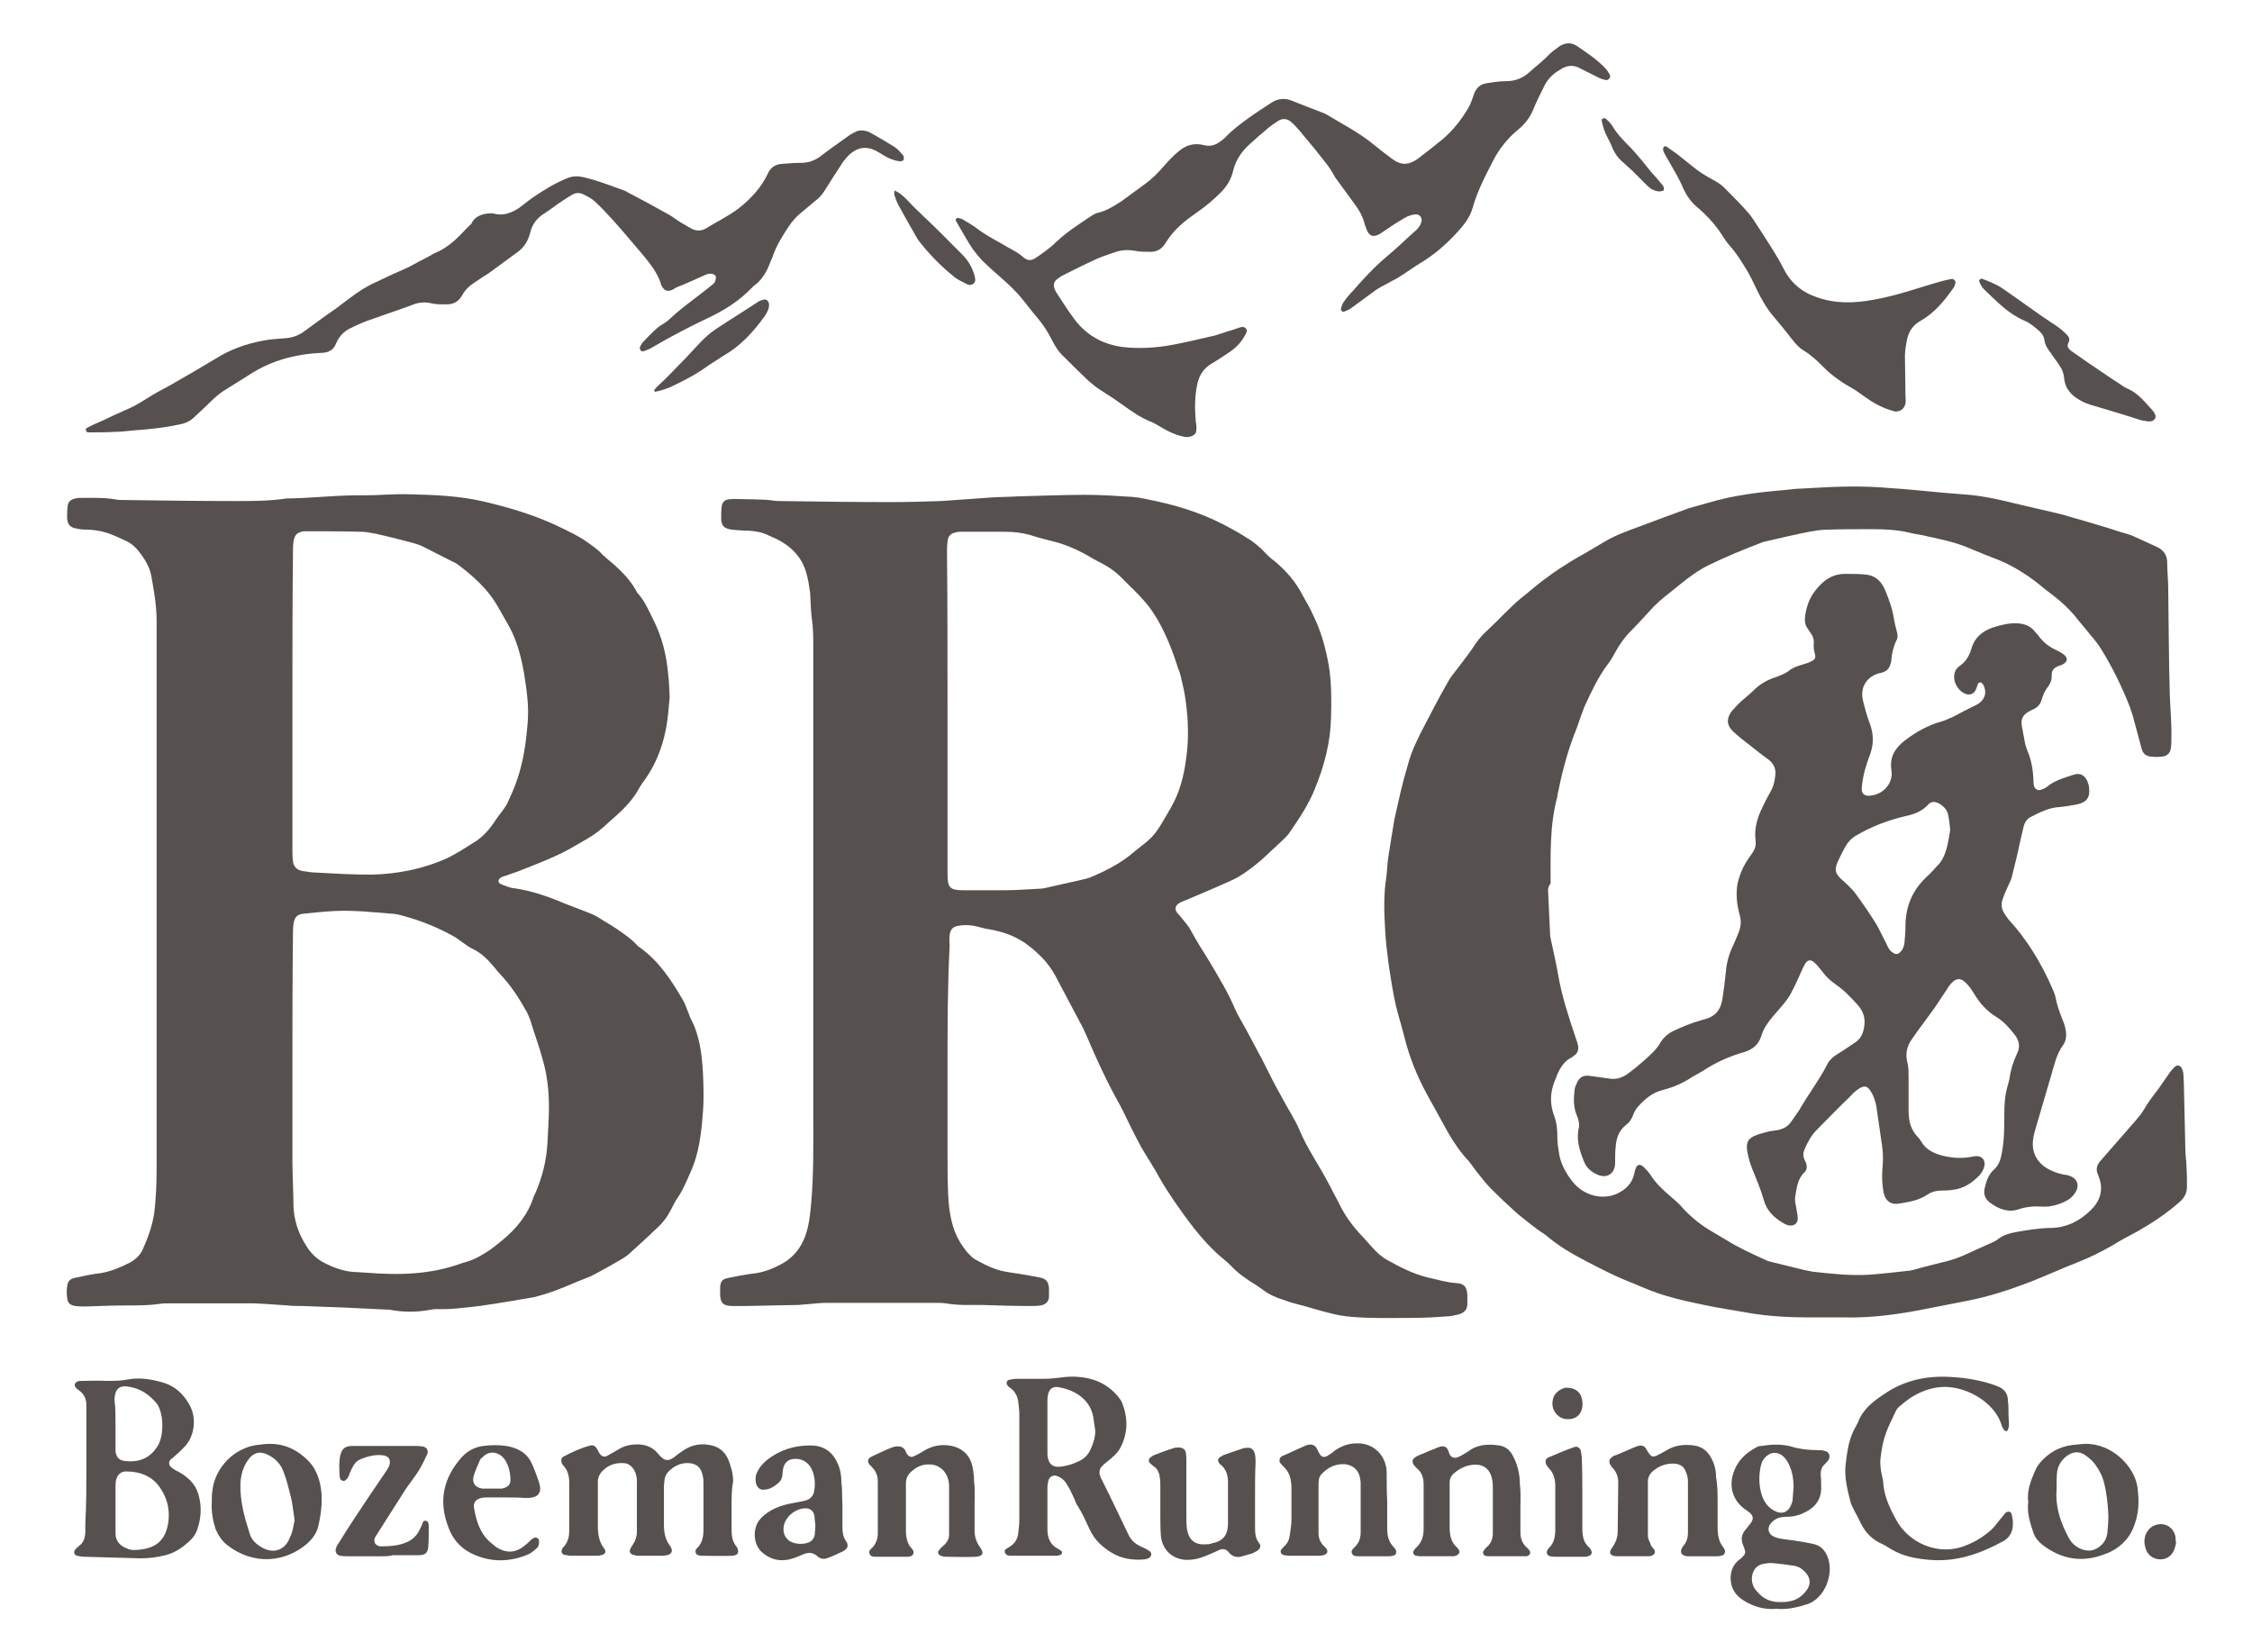
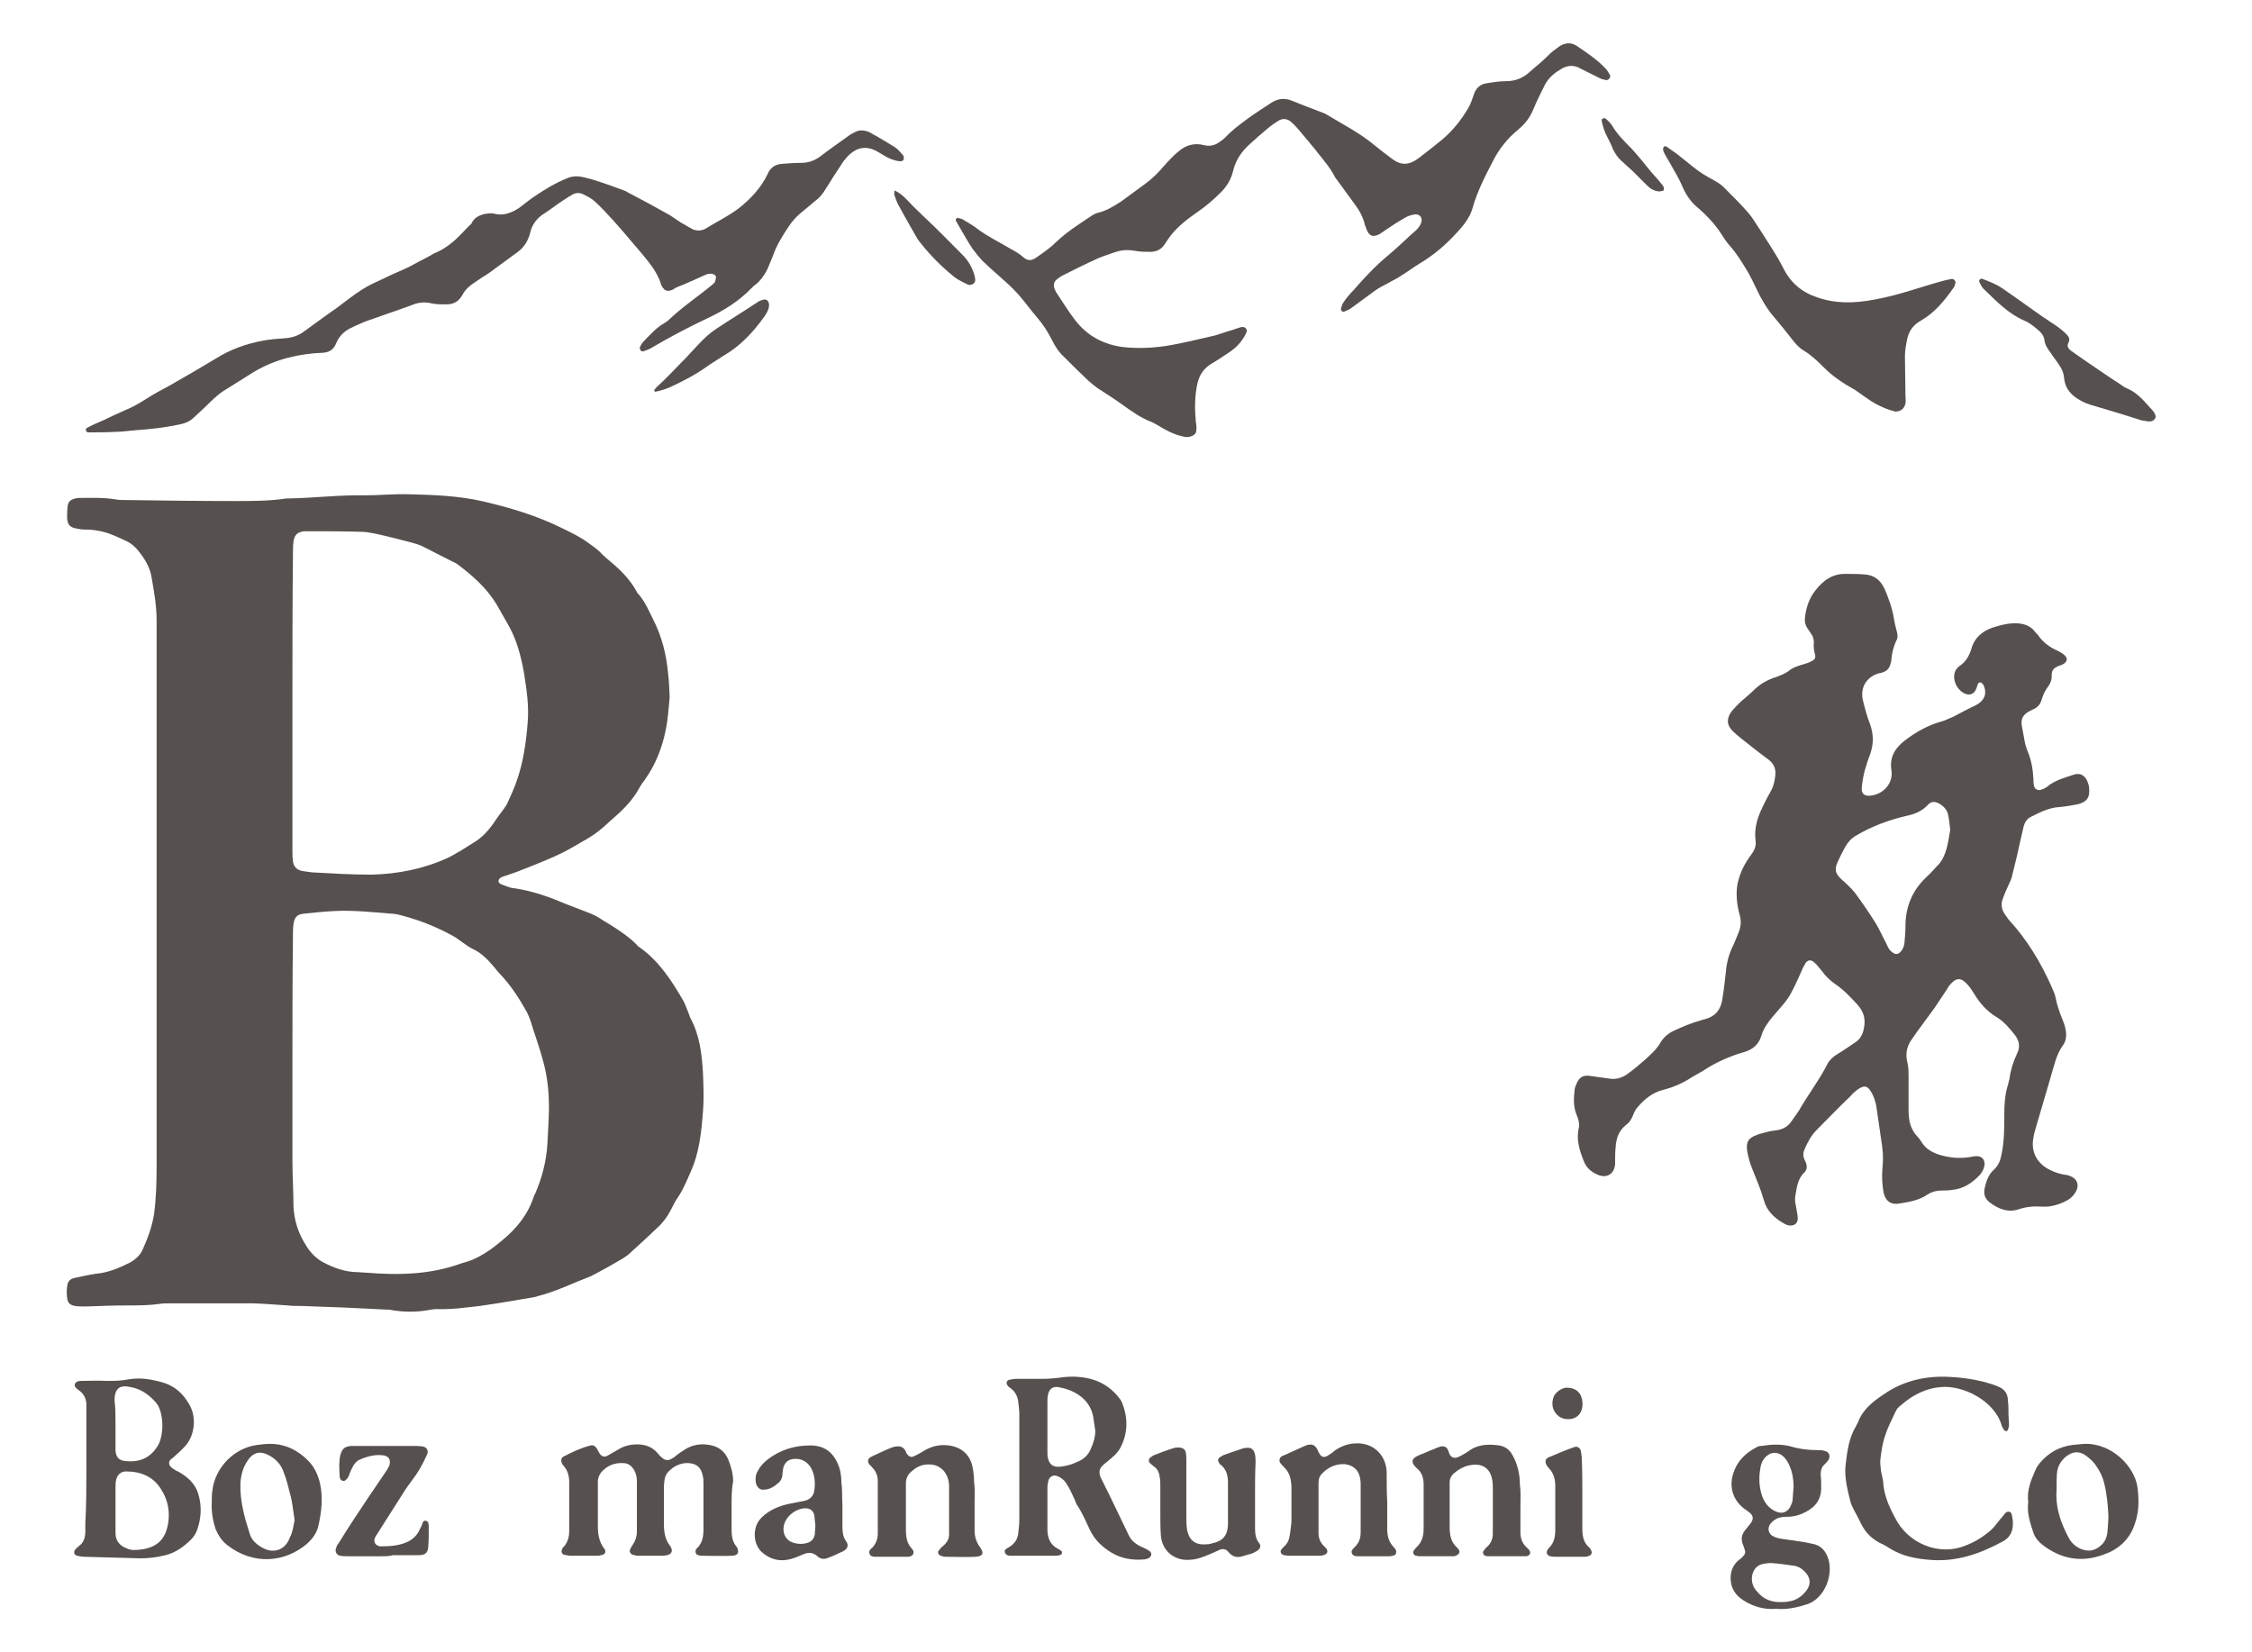
<svg xmlns="http://www.w3.org/2000/svg" version="1.1" id="Layer_1" x="0px" y="0px" viewBox="0 0 432.8 317.5" style="enable-background:new 0 0 432.8 317.5;" xml:space="preserve">
  <style type="text/css">
	.st0{fill:#F7941D;}
	.st1{fill:#56504E;}
	.st2{fill-rule:evenodd;clip-rule:evenodd;fill:#56504E;}
</style>
  <g>
-     <path class="st1" d="M182.1,205.1c0,5.3,0,10.6,0,15.9c0,2.7,0,5.5,0.1,8.2c0.1,2.6,0.4,5.1,1.3,7.5c0.6,1.5,1.4,2.8,2.4,4   c0.5,0.5,1,1.1,1.6,1.4c2,1.1,4,2.1,6.3,2.4c2,0.3,3.9,0.6,5.9,1c1.3,0.2,1.8,0.8,1.9,2.1c0,0.6,0,1.2,0,1.7   c-0.1,0.9-0.6,1.4-1.6,1.6c-0.7,0.1-1.4,0.1-2.1,0.1c-3.1,0-6.2-0.1-9.3-0.2c-2.3,0-4.5,0.1-6.8-0.3c-0.6-0.1-1.3-0.1-1.9-0.1   c-7,0-14,0-21,0c-1,0-2.1,0.1-3.1,0.2c-0.8,0.1-1.6,0.1-2.4,0.2c-3.3,0.1-6.6,0.1-10,0.2c-1,0-2,0-3,0c-1.4-0.1-1.9-0.6-2-2   c0-0.6,0-1.2,0-1.7c0.1-1.1,0.5-1.5,1.6-1.7c1.5-0.3,3-0.6,4.5-0.8c2.2-0.2,4.2-1,6.1-2.1c2-1.2,3.3-2.9,4.1-5   c0.8-2.1,1-4.3,1.2-6.5c0.5-5.6,0.4-11.3,0.4-16.9c0-29.9,0-59.9,0-89.8c0-1.9,0-3.8-0.3-5.8c-0.2-1.6-0.2-3.1-0.3-4.7   c-0.2-1.4-0.4-2.8-0.8-4.1c-0.7-2.4-2.3-4.3-4.4-5.6c-0.9-0.6-1.9-1-2.8-1.4c-1.2-0.6-2.4-0.8-3.7-0.9c-1.1,0-2.2-0.1-3.3-0.2   c-1.5-0.2-2.1-0.7-2.1-2.2c0-0.8,0-1.5,0.1-2.3c0.1-0.7,0.5-1.2,1.2-1.3c0.5-0.1,1-0.1,1.6-0.1c2.4,0.1,4.8,0,7.1,0.3   c0.5,0.1,1,0.1,1.6,0.1c7,0.1,14,0.2,21,0.2c3.2,0,6.4-0.1,9.6-0.2c3.3-0.2,6.6-0.5,9.9-0.7c1.6-0.1,3.3-0.1,4.9-0.2   c4.3-0.1,8.6-0.3,12.9-0.3c3,0,6.1,0.2,9.1,0.4c1.5,0.1,3,0.5,4.5,0.8c5.2,1.1,10.1,2.8,14.7,5.4c0.9,0.5,1.8,1,2.7,1.6   c1.4,0.8,2.7,1.9,3.8,3.1c0.5,0.5,1,1,1.6,1.4c2.3,1.9,4.2,4.1,5.6,6.9c0.6,1.1,1.3,2.2,1.8,3.4c1.6,3.2,2.5,6.5,3.1,10   c0.5,3.2,0.5,6.5,0.4,9.8c-0.1,4.8-1.3,9.3-3.1,13.7c-1.2,3-3,5.7-4.8,8.3c-0.3,0.5-0.7,0.9-1.1,1.3c-2.2,2-4.3,4.2-6.8,6   c-1,0.7-2,1.4-3.1,1.9c-3,1.4-6,2.6-9,3.9c-0.4,0.2-0.9,0.3-1.3,0.6c-0.7,0.4-0.9,1.1-0.4,1.8c0.2,0.3,0.5,0.5,0.7,0.8   c0.7,0.9,1.5,1.7,2,2.7c1.1,2.1,2.4,4,3.6,6c1.7,2.9,3.5,5.8,4.8,8.9c0.6,1.4,1.5,2.8,2.2,4.1c1.1,2,2.1,4,3.2,6   c1.2,2.4,2.4,4.8,3.7,7.1c1.1,2.1,2.4,4,3.3,6.1c1.5,3.6,3.7,6.7,5.5,10.1c0.7,1.4,1.5,2.8,2.2,4.2c1.1,2.3,2.6,4.3,4.3,6.1   c0.7,0.7,1.3,1.5,2,2.2c0.8,0.9,1.7,1.8,2.8,2.4c2.5,1.4,5,2.7,7.8,3.4c1.9,0.4,3.7,1,5.6,1.1c1.5,0.1,2,0.7,2.1,2.3   c0,0.6,0,1.2,0,1.7c0,1.1-0.6,1.7-1.6,2c-0.8,0.2-1.6,0.4-2.4,0.4c-2.4,0.2-4.9,0.3-7.3,0.3c-3.6,0-7.2,0.1-10.8-0.2   c-1.6-0.1-3.1-0.4-4.6-0.8c-2.1-0.5-4.1-1.2-6.2-1.7c-0.8-0.2-1.7-0.5-2.5-0.8c-1.3-0.4-2.5-0.9-3.6-1.7c-0.6-0.4-1.2-0.9-1.9-1.3   c-1.6-1-3.2-2.1-4.5-3.5c-0.8-0.8-1.7-1.5-2.5-2.2c-3.3-3-5.9-6.6-8.4-10.2c-1-1.5-2-3-2.9-4.6c-1-1.9-2.3-3.8-3.4-5.7   c-1.2-2.2-2.3-4.4-3.4-6.7c-0.2-0.5-0.5-0.9-0.7-1.4c-2.5-4.4-4.6-9-6.6-13.7c-0.2-0.4-0.3-0.7-0.5-1.1c-1.8-3.4-3.6-6.8-5.4-10.2   c-1.2-2.2-2.8-3.9-4.8-5.5c-2.3-1.9-5-2.9-7.9-3.4c-0.7-0.1-1.5-0.3-2.2-0.5c-1.1-0.3-2.3-0.4-3.5-0.2c-1.2,0.1-1.8,0.7-1.9,1.9   c-0.1,0.7,0,1.4,0,2.1C182.1,189.6,182.1,197.3,182.1,205.1z M182.1,136.5c0,9.5,0,19.1,0,28.6c0,1,0,2,0,3c0,2.5,0.5,3,3,3   c2.7,0,5.4,0,8,0c2.3,0,4.5-0.2,6.8-0.3c0.6,0,1.2-0.2,1.7-0.3c1.9-0.4,3.9-0.9,5.8-1.3c0.7-0.2,1.5-0.3,2.2-0.6   c3.1-1.3,6-2.8,8.5-5c0.6-0.5,1.3-1,1.9-1.5c1-0.8,1.9-1.7,2.6-2.8c0.9-1.4,1.7-2.8,2.5-4.2c1.6-2.8,2.4-5.9,2.8-8.9   c0.6-3.7,0.5-7.6,0-11.3c-0.2-1.7-0.6-3.3-1-5c-0.1-0.4-0.2-0.8-0.4-1.2c-1-3.2-2.2-6.3-3.8-9.2c-0.8-1.4-1.7-2.8-2.8-4   c-1.2-1.4-2.6-2.7-3.9-4c-1.3-1.4-2.8-2.5-4.4-3.3c-0.5-0.3-1-0.5-1.5-0.8c-2.3-1.4-4.8-2.6-7.5-3.3c-1.6-0.4-3.2-0.8-4.7-1.3   c-1.5-0.4-3.1-0.6-4.7-0.6c-2.8,0-5.6,0-8.4,0c-0.3,0-0.7,0-1,0.1c-1.1,0.2-1.6,0.7-1.7,1.8c-0.1,0.8-0.1,1.5-0.1,2.3   C182.1,116.2,182.1,126.4,182.1,136.5z" />
    <path class="st1" d="M128.7,134c-0.2,1.9-0.3,4.2-0.8,6.5c-0.7,3.4-2,6.6-4,9.4c-0.3,0.4-0.6,0.8-0.9,1.3c-1.3,2.5-3.2,4.4-5.3,6.2   c-0.8,0.7-1.6,1.5-2.5,2.2c-1,0.8-2.1,1.5-3.2,2.1c-1.7,1-3.4,2-5.2,2.8c-2.4,1.1-4.8,2-7.3,3c-0.8,0.3-1.5,0.5-2.3,0.8   c-0.3,0.1-0.7,0.2-1,0.4c-0.2,0.1-0.4,0.4-0.4,0.7c0,0.1,0.2,0.4,0.4,0.5c0.8,0.3,1.6,0.7,2.5,0.8c3.6,0.5,6.9,1.7,10.2,3.1   c1.3,0.5,2.6,1,3.9,1.5c1.1,0.4,2.1,0.9,3.1,1.6c0.5,0.3,1,0.6,1.5,0.9c1.7,1.1,3.4,2.2,4.9,3.7c0.2,0.3,0.5,0.5,0.8,0.7   c3.6,2.6,6,6.3,8.2,10.1c0.4,0.7,0.6,1.4,0.9,2.1c0.2,0.4,0.3,0.9,0.5,1.3c1.8,3.3,2.2,7,2.4,10.6c0.1,2.4,0.2,4.9,0,7.3   c-0.3,4-0.7,8-2.4,11.7c-0.7,1.6-1.4,3.3-2.4,4.8c-0.5,0.7-0.9,1.5-1.3,2.3c-0.7,1.4-1.6,2.6-2.7,3.6c-1.7,1.6-3.5,3.3-5.3,4.9   c-0.5,0.5-1.1,0.8-1.7,1.2c-1.7,1-3.3,1.9-5,2.8c-0.3,0.1-0.5,0.3-0.8,0.4c-3.4,1.3-6.6,2.9-10.1,3.8c-0.2,0.1-0.4,0.1-0.7,0.2   c-3.5,0.6-7,1.2-10.5,1.7c-2.7,0.3-5.4,0.7-8.2,0.6c-0.6,0-1.2,0.1-1.7,0.2c-2.3,0.4-4.6,0.4-7,0c-0.3-0.1-0.7-0.1-1-0.1   c-2.7-0.1-5.5-0.3-8.2-0.4c-2.7-0.1-5.5-0.2-8.2-0.3c-0.9,0-1.7,0-2.6-0.1c-1.5-0.1-2.9-0.2-4.4-0.3c-0.7,0-1.4-0.1-2.1-0.1   c-5.5,0-10.9,0-16.4,0c-0.6,0-1.2,0-1.7,0.1c-2.1,0.3-4.2,0.3-6.3,0.3c-2.6,0-5.2,0.1-7.9,0.2c-0.7,0-1.4,0-2.1-0.1   c-1-0.2-1.4-0.6-1.5-1.6c-0.1-0.7-0.1-1.4,0-2.1c0.1-1,0.5-1.5,1.5-1.7c1.4-0.3,2.7-0.6,4.1-0.8c2.3-0.2,4.4-1.1,6.4-2.1   c1.1-0.6,2-1.4,2.5-2.5c1-2.2,1.8-4.4,2.2-6.8c0.4-3,0.5-6,0.5-9.1c0-35,0-70,0-105c0-2.9-0.5-5.7-1-8.5c-0.3-1.8-1.3-3.4-2.4-4.8   c-0.7-0.9-1.5-1.6-2.6-2.1c-0.9-0.4-1.7-0.8-2.5-1.1c-1.4-0.6-2.9-0.9-4.4-1c-0.8,0-1.6,0-2.4-0.2c-1.3-0.2-1.8-0.7-1.9-2   c0-0.8,0-1.5,0.1-2.3c0.1-0.9,0.6-1.3,1.5-1.5c0.3-0.1,0.7-0.1,1-0.1c2.3,0,4.5-0.1,6.8,0.3c0.5,0.1,0.9,0.1,1.4,0.1   c7.2,0.1,14.3,0.2,21.5,0.2c3.3,0,6.6,0,9.9-0.5c0.2,0,0.3,0,0.5,0c4.9-0.1,9.8-0.7,14.6-0.6c2.8,0,5.6-0.3,8.4-0.2   c4.8,0.1,9.7,0.3,14.4,1.4c5.1,1.2,10.1,2.7,14.8,5c1.8,0.9,3.6,1.7,5.2,2.9c1,0.7,2,1.4,2.8,2.3c0.5,0.5,1,0.9,1.6,1.4   c1.9,1.6,3.7,3.4,4.9,5.6c0.1,0.3,0.3,0.5,0.5,0.7c1.2,1.4,1.9,3.1,2.7,4.7c1.7,3.3,2.6,6.9,2.9,10.5   C128.6,130.9,128.6,132.2,128.7,134z M56.2,205c0,6.1,0,12.2,0,18.3c0,2.8,0.2,5.7,0.2,8.5c0.1,2.8,1,5.4,2.5,7.7   c0.8,1.3,1.9,2.4,3.2,3.1c2.1,1.1,4.3,1.9,6.7,1.9c0.5,0,1,0.1,1.6,0.1c6.2,0.5,12.3,0.4,18.3-1.8c0.2-0.1,0.4-0.1,0.7-0.2   c1.8-0.5,3.3-1.4,4.8-2.4c0.8-0.6,1.6-1.2,2.3-1.8c2.8-2.3,5-5,6.1-8.5c0.1-0.2,0.2-0.4,0.3-0.6c1.3-3,2.1-6.2,2.3-9.4   c0.1-2.4,0.3-4.8,0.3-7.1c0-3-0.3-5.9-1.1-8.8c-0.7-2.7-1.7-5.3-2.5-8c-0.2-0.5-0.4-1-0.6-1.4c-1.5-2.7-3.1-5.2-5.2-7.4   c-0.4-0.4-0.8-0.9-1.1-1.3c-1.2-1.4-2.4-2.7-4.1-3.5c-0.7-0.3-1.3-0.8-1.9-1.2c-0.6-0.4-1.2-0.9-1.9-1.3c-3.1-1.7-6.3-3-9.7-3.9   c-0.7-0.2-1.5-0.4-2.2-0.4c-3.7-0.3-7.4-0.7-11.1-0.5c-1.9,0.1-3.8,0.3-5.7,0.5c-1.3,0.1-1.8,0.7-2,2c-0.1,0.8-0.1,1.5-0.1,2.3   C56.2,188.1,56.2,196.6,56.2,205z M56.2,134.6C56.2,134.6,56.2,134.6,56.2,134.6c0,9.5,0,19.1,0,28.6c0,0.8,0,1.5,0.1,2.3   c0.1,1,0.7,1.7,1.8,1.9c0.9,0.1,1.7,0.3,2.6,0.3c3.5,0.2,7.1,0.4,10.6,0.4c5.1-0.1,10.1-1.1,14.7-3.2c0.9-0.4,1.8-1,2.7-1.5   c0.8-0.5,1.6-1,2.4-1.5c1.5-0.9,2.7-2.2,3.7-3.6c0.5-0.8,1.1-1.6,1.7-2.4c0.3-0.4,0.6-0.8,0.9-1.3c0.7-1.6,1.5-3.2,2-4.8   c1.2-3.5,1.7-7.1,2-10.8c0.3-3.3-0.2-6.5-0.7-9.7c-0.6-3.4-1.5-6.7-3.3-9.7c-0.7-1.2-1.3-2.3-2-3.5c-1.9-3.1-4.5-5.4-7.4-7.6   c-0.3-0.2-0.6-0.4-0.9-0.5c-2-1-3.9-2-5.9-3c-0.6-0.3-1.3-0.5-2-0.7c-2.3-0.6-4.6-1.2-6.9-1.7c-1-0.2-2-0.4-2.9-0.4   c-3.4-0.1-6.9-0.1-10.3-0.1c-0.2,0-0.5,0-0.7,0c-1.3,0.2-1.8,0.7-2,2c-0.1,0.8-0.1,1.5-0.1,2.3C56.2,115.7,56.2,125.1,56.2,134.6z" />
-     <path class="st1" d="M297.5,170.9c0.1,2.8,0.3,5.7,0.4,8.5c0,0.5,0.1,0.9,0.2,1.4c0.5,2.3,1,4.5,1.4,6.8c0.7,4,2,7.9,3.3,11.8   c0.2,0.5,0.4,1.1,0.5,1.7c0.1,0.8-0.2,1.4-0.8,1.8c-0.1,0.1-0.3,0.2-0.4,0.3c-1.5,0.7-2.3,2.1-2.9,3.5c-0.1,0.3-0.2,0.6-0.3,0.8   c-1,2.3-1.1,4.6-0.2,7c0.5,1.3,0.6,2.7,0.6,4.1c0,1.2,0.2,2.3,0.4,3.5c0.4,1.9,1.4,3.6,2.6,5.1c2.1,2.6,5.7,3.5,8.5,2.2   c1.7-0.8,2.9-2,3.3-3.9c0.1-0.3,0.1-0.7,0.3-1c0.2-0.7,0.8-0.8,1.4-0.3c0.5,0.5,1,1,1.4,1.6c1,1.6,2.4,2.9,3.8,4.1   c0.9,0.8,1.8,1.5,2.5,2.4c1.7,1.8,3.6,3.3,5.7,4.5c0.9,0.5,1.8,1.1,2.7,1.6c2.4,1.5,4.9,2.6,7.5,3.8c0.4,0.2,0.9,0.3,1.3,0.4   c2,0.5,4.1,1,6.1,1.5c0.5,0.1,1,0.2,1.5,0.3c3.6,0.4,7.2,0.8,10.8,0.6c2.7-0.2,5.3-0.5,8-0.8c0.6-0.1,1.2-0.3,1.9-0.5   c1.3-0.3,2.6-0.7,3.9-1c1.4-0.3,2.8-0.7,4.2-1.3c1.7-0.8,3.4-1.5,5.1-2.3c0.7-0.3,1.4-0.6,2-1.1c1-0.7,2.1-1,3.2-1.2   c2.3-0.4,4.6-0.8,6.9-0.8c3-0.1,5.5-1.4,7.6-3.5c1.7-1.7,2.4-3.8,1.5-6.2c-0.1-0.3-0.2-0.6-0.3-0.8c-0.3-0.8-0.1-1.6,0.5-2.3   c2.3-2.6,4.6-5.3,6.9-7.9c0.5-0.6,1.1-1.3,1.5-2c0.8-1.4,1.8-2.7,2.8-4c0.8-1.1,1.5-2.2,2.3-3.3c0.3-0.4,0.6-0.7,0.9-1   c0.4-0.4,1.1-0.2,1.3,0.3c0.1,0.3,0.3,0.7,0.3,1c0.1,0.6,0,1.2,0.1,1.7c0.1,4.4,0.2,8.7,0.3,13.1c0,1,0.2,2,0.2,3   c0.1,1.3,0.1,2.7,0.1,4c0,1.2-0.5,2.1-1.4,2.9c-2.5,2.2-5.2,4-8,5.6c-1.7,0.9-3.4,1.8-5,2.8c-2.1,1.2-4.3,2.3-6.6,3.2   c-3.1,1.2-6.1,2.6-9.2,3.8c-3.9,1.5-7.9,2.8-12,3.6c-2.7,0.5-5.5,1.1-8.2,1.6c-5,1-10.1,1.7-15.2,1.6c-2.3,0-4.5,0-6.8,0   c-4,0-8-0.2-12-0.9c-2.8-0.5-5.6-0.9-8.4-1.5c-2.4-0.5-4.8-1-7.1-1.7c-2.2-0.6-4.3-1.5-6.4-2.4c-3.4-1.3-6.7-3-9.9-4.7   c-2.5-1.3-4.9-2.8-7-4.6c-0.5-0.4-1.1-0.7-1.6-1.1c-1.2-0.9-2.5-1.9-3.7-2.9c-1.8-1.6-3.5-3.2-5.2-4.9c-0.9-0.9-1.6-1.8-2.4-2.8   c-0.7-0.8-1.2-1.7-1.9-2.5c-1.6-1.7-2.9-3.6-4.1-5.7c-1.3-2.3-2.5-4.6-3.8-6.9c-2-3.6-3.5-7.3-4.5-11.3c-0.5-2-1.1-3.9-1.6-5.9   c-0.6-2.6-1-5.3-1.4-7.9c-0.3-2.3-0.6-4.6-0.7-6.9c-0.2-3.3-0.3-6.5,0.2-9.8c0.2-1.3,0.2-2.7,0.4-4c0.2-1.3,0.4-2.5,0.6-3.8   c0.2-1.2,0.4-2.4,0.6-3.6c0.4-1.8,0.8-3.5,1.2-5.3c0.4-1.7,0.9-3.5,1.4-5.2c0.7-2.7,2-5.2,3.3-7.7c1.4-2.7,2.8-5.4,4.3-8   c0.5-1,1.2-1.8,1.9-2.7c1.2-1.6,2.4-3.1,3.5-4.8c0.7-1,1.4-1.8,2.3-2.6c1.5-1.4,2.9-2.9,4.4-4.3c0.8-0.8,1.7-1.6,2.6-2.3   c1.6-1.3,3.1-2.6,4.8-3.8c1.3-1,2.8-1.9,4.2-2.8c0.8-0.5,1.7-1,2.6-1.5c1.3-0.8,2.6-1.5,3.9-2.3c2-1.2,4.2-2,6.4-2.8   c3.2-1.2,6.4-2.4,9.7-3.6c1.3-0.4,2.6-0.7,3.9-1.1c4.7-1.4,9.6-2,14.4-2.4c1.2-0.1,2.3-0.3,3.5-0.3c3.3-0.2,6.6-0.4,9.9-0.4   c2.3,0,4.7,0.1,7,0.3c3.4,0.2,6.8,0.6,10.3,0.9c1.2,0.1,2.4,0.2,3.7,0.3c3.3,0.2,6.6,0.9,9.8,1.7c3,0.7,6,1.4,9,2.1   c1.2,0.3,2.3,0.7,3.5,1c2.7,0.8,5.5,1.6,8.2,2.5c0.7,0.2,1.5,0.4,2.2,0.7c1.5,0.7,3.1,1.4,4.6,2.1c1.3,0.6,2,1.6,2,3   c0,1.7,0.2,3.4,0.2,5.1c0.1,6.8,0.1,13.5,0.3,20.3c0.1,2.9,0.4,5.8,0.3,8.7c0,0.5,0,1.1-0.1,1.6c-0.1,0.9-0.7,1.5-1.6,1.6   c-0.7,0.1-1.5,0.1-2.3,0c-0.9-0.1-1.5-0.6-1.7-1.5c-0.1-0.2-0.1-0.4-0.2-0.7c-0.5-1.9-1-3.7-1.5-5.6c-0.2-0.6-0.4-1.2-0.6-1.8   c-1.5-3.8-3.3-7.5-5.4-10.9c-0.6-1-1.3-1.9-2.1-2.8c-1-1.3-2.1-2.5-3.1-3.8c-1.2-1.4-2.5-2.6-3.9-3.7c-1.1-0.8-2.2-1.7-3.3-2.6   c-2.2-1.7-4.6-3.2-7.2-4.3c-2.1-0.8-4.1-1.6-6.2-2.5c-2.9-1.2-5.9-1.7-8.9-2.4c-0.7-0.1-1.4-0.2-2.1-0.4c-2.5-0.6-5-0.7-7.5-0.7   c-2.9,0-5.7,0-8.6,0.1c-1.1,0-2.2,0.2-3.3,0.4c-2.6,0.5-5.1,1.1-7.7,1.7c-0.5,0.1-1,0.2-1.5,0.4c-3.4,1.3-6.8,2.7-10.1,4.3   c-2,1-3.8,2.3-5.5,3.7c-1,0.8-2,1.6-3,2.4c-0.7,0.6-1.4,1.2-2.1,1.9c-1.5,1.6-2.9,3.2-4.4,4.7c-1.2,1.2-2.2,2.6-3,4.1   c-0.4,0.7-0.8,1.5-1.3,2.1c-1.9,2.5-3.2,5.3-4.5,8.1c-0.3,0.6-0.4,1.2-0.7,1.8c-0.4,1.2-0.8,2.4-1.3,3.6c-1.5,3.9-2.5,7.9-3.3,11.9   c0,0.1,0,0.1,0,0.2c-1.5,5.5-1.3,11.1-1.3,16.7C297.6,170.3,297.6,170.6,297.5,170.9C297.6,170.9,297.6,170.9,297.5,170.9z" />
    <path class="st1" d="M361.8,224.2c0.2-1.9,0-3.6-0.3-5.4c-0.3-2.1-0.6-4.1-0.9-6.2c-0.2-1-0.5-2-1.1-2.9c-0.6-1-1.2-1.1-2.2-0.5   c-0.6,0.4-1.2,0.9-1.7,1.5c-2.2,2.1-4.3,4.3-6.4,6.4c-1.1,1.1-1.8,2.4-2.4,3.8c-0.3,0.7-0.3,1.3,0,2c0.1,0.2,0.2,0.4,0.3,0.6   c0.2,0.7,0.2,1.3-0.3,1.8c-1.4,1.3-1.5,3.1-1.8,4.8c-0.1,0.6,0.1,1.4,0.2,2c0.1,0.7,0.3,1.4,0.3,2.1c0,1-0.8,1.5-1.8,1.3   c-0.4-0.1-0.8-0.3-1.1-0.5c-1.7-1-3.1-2.4-3.6-4.3c-0.6-2.1-1.5-4.2-2.3-6.2c-0.4-1-0.7-2.1-0.9-3.2c-0.3-1.8,0.2-2.6,1.9-3.2   c0.5-0.2,1.1-0.3,1.7-0.5c0.7-0.2,1.5-0.3,2.2-0.4c1.2-0.2,2.1-0.8,2.7-1.7c0.5-0.7,0.9-1.3,1.4-2c1.7-3,3.8-5.7,5.4-8.8   c0.4-0.9,1.2-1.6,2-2.1c1.2-0.7,2.3-1.5,3.5-2.3c0.9-0.6,1.4-1.5,1.6-2.6c0.4-1.8,0-3.3-1.3-4.7c-1.3-1.4-2.5-2.7-4.1-3.8   c-1-0.7-1.9-1.5-2.6-2.5c-0.5-0.6-1-1.3-1.6-1.8c-0.6-0.5-1.2-0.4-1.6,0.2c-0.2,0.3-0.3,0.6-0.5,0.9c-0.7,1.6-1.4,3.2-2.2,4.7   c-0.5,1-1.2,1.9-1.9,2.7c-0.6,0.7-1.2,1.4-1.8,2.1c-0.9,1.1-1.7,2.2-2.1,3.6c-0.5,1.6-1.6,2.6-3.3,3.1c-2.8,0.8-5.5,2-7.9,3.6   c-0.7,0.4-1.4,0.8-2.1,1.2c-1.8,1.2-3.7,2-5.7,2.5c-1.9,0.5-3.4,1.7-4.7,3.2c-0.4,0.4-0.7,1-0.9,1.5c-0.3,0.8-0.7,1.5-1.4,2   c-1.4,1.1-1.9,2.6-2,4.3c-0.1,0.9-0.1,1.9-0.1,2.8c0.1,2.1-1.5,3.6-3.9,2.2c-1-0.5-1.7-1.3-2.1-2.3c-0.8-2-1.5-4.1-1-6.3   c0.2-0.8,0-1.6-0.3-2.4c-0.7-1.5-0.7-3.2-0.5-4.8c0-0.4,0.1-0.8,0.3-1.2c0.6-1.7,1.6-1.9,2.8-1.7c1.2,0.2,2.4,0.3,3.6,0.5   c1.2,0.2,2.2-0.1,3.2-0.7c0.7-0.5,1.4-1,2.1-1.6c1.1-0.9,2.1-1.8,3.1-2.8c0.5-0.5,1-1.1,1.4-1.8c0.6-1,1.5-1.8,2.6-2.3   c1.7-0.8,3.4-1.5,5.2-2c0.2-0.1,0.4-0.1,0.7-0.2c2-0.5,3.1-1.8,3.4-3.8c0.3-1.8,0.5-3.6,0.7-5.4c0.1-1.5,0.5-3,1.1-4.4   c0.5-1,0.9-2,1.3-3c0.5-1.2,0.6-2.3,0.2-3.6c-0.5-1.9-0.7-3.8-0.4-5.7c0.4-1.9,1.1-3.5,2.2-5.1c0.2-0.3,0.5-0.7,0.7-1   c0.5-0.7,0.7-1.5,0.6-2.3c-0.3-2.3,0.3-4.4,1.3-6.4c0.5-1.1,1.1-2.2,1.7-3.3c0.5-0.9,0.7-2,0.8-3c0.1-1.2-0.3-2.1-1.3-2.9   c-1.8-1.3-3.5-2.7-5.3-4.1c-0.5-0.4-1.1-0.9-1.6-1.4c-1.2-1.2-1.2-2.4-0.2-3.8c0.5-0.6,1.1-1.2,1.7-1.8c0.9-0.8,1.8-1.5,2.6-2.3   c1.2-1.2,2.7-2,4.3-2.5c0.8-0.3,1.6-0.6,2.3-1.1c0.8-0.7,1.8-1,2.8-1.3c0.6-0.2,1.1-0.3,1.6-0.6c0.7-0.3,0.9-0.7,0.7-1.4   c-0.2-0.7-0.3-1.5-0.2-2.2c0-0.7-0.2-1.3-0.6-1.8c-0.2-0.3-0.4-0.6-0.6-0.9c-0.5-0.7-0.6-1.4-0.5-2.2c0.2-1.8,0.8-3.6,1.9-5   c1.5-2,3.4-3.4,6-3.3c1.2,0,2.3,0,3.5,0.1c1.9,0.1,3.1,1.1,3.9,2.8c0.8,1.9,1.5,3.8,1.8,5.8c0.1,0.7,0.3,1.5,0.5,2.2   c0.2,0.7,0.3,1.4-0.1,2c-0.5,1.1-0.8,2.3-0.9,3.5c0,0.3-0.1,0.7-0.2,1c-0.2,0.7-0.6,1.2-1.4,1.5c-0.3,0.1-0.6,0.2-0.8,0.2   c-2.4,0.7-3.6,2.7-3.1,5.1c0.4,1.6,0.8,3.2,1.4,4.7c0.7,2,0.7,3.8,0,5.8c-0.4,1-0.7,2-1,3c-0.3,1.1-0.5,2.3-0.6,3.4   c-0.1,1.2,0.6,1.7,1.8,1.5c2.5-0.3,4.3-2.5,3.9-4.9c-0.4-2.6,0.8-4.3,2.6-5.7c2.1-1.6,4.4-2.9,6.9-3.6c0.8-0.2,1.5-0.6,2.3-0.9   c1.5-0.8,3-1.6,4.5-2.3c1.5-0.8,2.1-2.1,1.5-3.6c-0.1-0.3-0.3-0.5-0.5-0.7c-0.1-0.1-0.5,0-0.6,0.1c-0.2,0.4-0.3,0.9-0.5,1.3   c-0.4,0.8-1.2,1.1-2.1,0.7c-2-0.9-2.9-4-1-5.3c1.2-0.8,1.9-2,2.3-3.4c0.6-2.1,2.1-3.3,4.1-4c1.6-0.5,3.1-0.9,4.8-0.8   c1.3,0.1,2.4,0.5,3.2,1.5c0.2,0.3,0.5,0.5,0.7,0.8c0.9,1.3,2.2,2.3,3.6,2.9c0.4,0.2,0.8,0.4,1.2,0.7c1,0.7,0.9,1.5-0.1,2   c-0.3,0.2-0.7,0.2-1,0.4c-0.7,0.3-1.1,0.8-1.1,1.6c0.1,1.1-0.4,1.9-1,2.7c-0.4,0.6-0.7,1.3-0.9,2c-0.3,1-0.8,1.6-1.8,2   c-0.2,0.1-0.4,0.2-0.6,0.3c-1.3,0.7-1.7,1.6-1.4,3c0.2,0.9,0.3,1.8,0.5,2.7c0.1,0.6,0.3,1.3,0.5,1.8c0.8,1.8,1.1,3.7,1.2,5.6   c0,0.4,0,0.8,0.1,1.2c0.1,0.6,0.7,1,1.3,0.8c0.4-0.1,0.8-0.3,1.1-0.5c1.5-1.3,3.4-1.8,5.2-2.4c1.2-0.4,2,0,2.6,1.1   c0.2,0.5,0.4,1,0.4,1.5c0.2,1.8-0.5,2.7-2.3,3.1c-1.1,0.2-2.2,0.4-3.3,0.5c-2.1,0.1-3.8,1-5.6,1.9c-0.8,0.4-1.2,1.1-1.4,1.9   c-0.2,0.9-0.4,1.7-0.6,2.6c-0.5,2.3-1,4.5-1.6,6.8c-0.1,0.6-0.4,1.1-0.6,1.6c-0.4,0.9-0.8,1.7-1.1,2.6c-0.5,1.1-0.4,2.2,0.3,3.2   c0.2,0.3,0.5,0.7,0.7,1c3.6,3.9,6.3,8.4,8.4,13.2c0.2,0.5,0.5,1.1,0.6,1.6c0.3,1.6,0.8,3,1.4,4.5c0.2,0.5,0.4,1,0.5,1.5   c0.3,1.2,0.3,2.5-0.5,3.5c-1.2,1.7-1.6,3.7-2.2,5.7c-1,3.3-1.9,6.6-2.9,9.9c-0.2,0.7-0.4,1.3-0.5,2c-0.5,2.6,0.5,4.7,2.7,6   c0.9,0.5,1.9,0.9,2.9,1.1c0.5,0.1,0.9,0.1,1.4,0.3c1.4,0.5,1.9,1.8,1.1,3.1c-0.5,0.9-1.3,1.5-2.2,1.9c-1.3,0.6-2.8,1-4.2,0.9   c-1.5-0.1-3,0-4.5,0.5c-2,0.7-3.9,0-5.6-1.3c-0.9-0.7-1.2-1.6-1-2.6c0.3-1.4,0.7-2.7,1.8-3.7c0.9-0.8,1.3-1.9,1.5-3.1   c0.5-2.5,0.5-5,0.5-7.5c0-1.9,0.1-3.8,0.7-5.7c0.1-0.4,0.2-0.8,0.3-1.2c0.2-1.6,0.7-3.2,1.4-4.7c0.7-1.3,0.5-2.5-0.3-3.6   c-1.1-1.4-2.2-2.7-3.7-3.6c-1.8-1.1-3.1-2.6-4.2-4.4c-0.5-0.8-1-1.6-1.7-2.2c-0.9-0.9-1.8-0.8-2.7,0.2c-0.3,0.3-0.6,0.7-0.8,1.1   c-0.8,1.2-1.6,2.4-2.4,3.6c-1.1,1.5-2.2,3-3.3,4.5c-0.3,0.4-0.6,0.9-0.9,1.3c-1.1,1.4-1.5,3-1,4.8c0.2,0.8,0.2,1.7,0.2,2.6   c0,2,0,4,0,5.9c0,0.7,0,1.4,0.1,2.1c0.1,1.2,0.6,2.3,1.3,3.2c0.4,0.4,0.8,0.9,1.1,1.4c0.8,1.3,1.9,1.9,3.3,2.4   c1.9,0.6,3.9,0.8,5.9,0.5c0.5-0.1,0.9-0.2,1.4-0.2c1,0,1.6,0.7,1.5,1.7c-0.1,0.7-0.4,1.3-0.9,1.9c-1.5,1.6-3.2,2.7-5.4,2.9   c-0.6,0.1-1.2,0.1-1.7,0.1c-1.1,0-2.1,0.2-3,0.8c-1.6,1.1-3.5,1.4-5.3,1.7c-1.5,0.3-2.7-0.3-3.1-2.1   C361.8,228.1,361.6,226.6,361.8,224.2z M374.8,159.5c-0.1-1-0.2-2-0.4-2.9c-0.2-1-0.9-1.7-1.8-2.2c-0.8-0.4-1.5-0.4-2.1,0.3   c-1.1,1.2-2.6,1.8-4.1,2.1c-3.4,0.8-6.7,2-9.7,3.8c-0.9,0.5-1.6,1.3-2.1,2.2c-0.5,0.9-1,1.9-1.4,2.8c-0.7,1.5-0.5,2.3,0.7,3.4   c0.9,0.8,1.8,1.6,2.6,2.6c1.4,1.9,2.7,3.8,3.9,5.7c0.8,1.3,1.4,2.7,2.1,4c0.3,0.7,0.6,1.4,1.3,1.8c0.5,0.4,1,0.3,1.4-0.1   c0.5-0.5,0.7-1.1,0.8-1.7c0.1-1.1,0.2-2.2,0.2-3.3c0-3.7,1.3-6.9,4.1-9.5c0.9-0.8,1.6-1.7,2.4-2.5   C374.1,164.3,374.4,161.9,374.8,159.5z" />
    <path class="st1" d="M228,84c-0.2,0-0.6-0.1-1-0.2c-1.3-0.3-2.5-0.9-3.7-1.6c-0.7-0.4-1.3-0.8-2-1.1c-2.1-0.8-3.9-2.1-5.7-3.4   c-1.4-1-2.8-1.9-4.2-2.8c-0.8-0.5-1.5-1.1-2.2-1.7c-1.6-1.5-3.2-3.1-4.7-4.6c-1-0.9-1.7-2-2.3-3.2c-0.8-1.6-1.7-3-2.9-4.4   c-1.2-1.4-2.2-2.8-3.4-4.2c-0.8-0.9-1.7-1.8-2.6-2.6c-1.4-1.3-3-2.6-4.4-4c-0.7-0.7-1.4-1.6-2-2.4c-1-1.5-1.8-3-2.7-4.5   c-0.2-0.3-0.3-0.6-0.5-0.9c-0.1-0.3,0.2-0.6,0.5-0.5c0.2,0.1,0.5,0.1,0.7,0.2c1,0.6,2.1,1.2,3.1,2c1.9,1.4,4,2.4,6,3.6   c0.9,0.5,1.7,0.9,2.5,1.6c1,0.9,1.7,0.9,2.8,0.1c1.3-0.9,2.6-1.8,3.7-2.9c2.1-2,4.5-3.5,6.9-5.1c0.3-0.2,0.7-0.4,1.1-0.5   c1.7-0.4,3.1-1.3,4.5-2.2c1.5-1.1,3-2.2,4.5-3.3c1.4-1,2.6-2.2,3.7-3.5c0.9-1,1.8-2,2.8-2.8c1.4-1.2,3-1.7,4.9-1.2   c1.2,0.3,2.2,0,3.1-0.7c0.3-0.2,0.7-0.5,1-0.8c1.3-1.4,2.8-2.5,4.3-3.6c1.5-1.1,3.1-2.1,4.6-3.1c1.3-0.8,2.6-0.9,4-0.3   c1.9,0.8,3.9,1.5,5.9,2.3c0.3,0.1,0.5,0.2,0.8,0.4c3,1.8,6.1,3.4,8.8,5.6c1.2,1,2.4,1.9,3.6,2.8c1.7,1.3,3.2,1.3,5,0   c1.6-1.2,3.1-2.4,4.7-3.7c2-1.7,3.6-3.7,4.9-5.9c0.5-0.8,0.8-1.7,1.1-2.6c0.4-1.3,1.2-2.1,2.5-2.3c1.3-0.2,2.5-0.4,3.8-0.4   c1.7,0,3.2-0.6,4.4-1.7c1.1-1,2.3-1.9,3.4-3c0.7-0.8,1.6-1.4,2.4-2c1.1-0.7,2.2-0.8,3.3-0.1c1.9,1.3,3.9,2.6,5.5,4.3   c0.4,0.4,0.6,0.8,0.9,1.3c0.2,0.4-0.2,1-0.7,1c-0.5-0.1-0.9-0.2-1.3-0.4c-1.2-0.6-2.4-1.2-3.6-1.8c-1.2-0.7-2.3-0.7-3.5-0.1   c-1.4,0.8-2.6,1.7-3.4,3.2c-0.8,1.6-1.6,3.2-2.3,4.9c-0.6,1.4-1.5,2.6-2.7,3.6c-2.1,1.7-3.8,3.8-5,6.2c-1.5,2.9-3,5.8-3.9,9   c-0.5,1.8-1.7,3.3-3,4.7c-2.1,2.3-4.4,4.3-7.1,5.9c-1.3,0.8-2.5,1.7-3.8,2.5c-0.7,0.5-1.5,0.8-2.3,1.3c-0.9,0.5-1.8,0.9-2.6,1.5   c-1.5,1.1-3,2.2-4.5,3.3c-0.4,0.3-0.9,0.5-1.4,0.7c-0.3,0.1-0.6-0.2-0.6-0.5c0.1-0.4,0.2-0.9,0.5-1.3c0.6-0.9,1.3-1.7,2-2.4   c1.2-1.4,2.5-2.8,3.8-4.1c1.2-1.2,2.5-2.3,3.8-3.4c1.5-1.3,2.9-2.7,4.4-4c0.4-0.4,0.7-0.8,0.9-1.3c0.4-1-0.2-1.8-1.2-1.7   c-0.6,0.1-1.3,0.3-1.8,0.6c-1.4,0.8-2.8,1.7-4.1,2.6c-0.2,0.2-0.5,0.3-0.7,0.5c-1.4,0.8-2.2,0.5-2.7-0.9c-0.1-0.3-0.2-0.6-0.3-0.8   c-0.3-1.4-1-2.7-1.9-3.9c-1.2-1.6-2.3-3.2-3.5-4.8c-0.1-0.1-0.2-0.3-0.3-0.4c-0.9-1.8-2.2-3.3-3.4-4.8c-0.4-0.6-0.9-1.1-1.3-1.6   c-0.6-0.8-1.3-1.5-1.9-2.3c-0.6-0.7-1.2-1.4-1.9-2c-0.7-0.6-1.6-0.7-2.4-0.2c-0.8,0.5-1.5,1-2.2,1.6c-1.1,0.9-2.1,1.8-3.2,2.8   c-1.6,1.4-2.8,3.1-3.3,5.2c-0.4,1.7-1.2,3-2.4,4.2c-1.4,1.4-2.8,2.6-4.4,3.7c-2.3,1.6-4.5,3.3-6,5.7c-0.1,0.2-0.3,0.4-0.4,0.6   c-0.6,0.9-1.5,1.4-2.7,1.4c-1,0-2,0-3-0.2c-1.2-0.2-2.4-0.2-3.6,0.2c-1.2,0.4-2.4,0.8-3.6,1.3c-2.2,1-4.4,2.1-6.6,3.2   c-0.4,0.2-0.8,0.5-1.2,0.8c-0.6,0.5-0.7,1.1-0.4,1.9c0.1,0.2,0.2,0.4,0.3,0.6c1.2,1.8,2.3,3.6,3.6,5.3c2.3,3,5.4,4.7,9.2,5.2   c2.7,0.3,5.5,0.2,8.2-0.2c3.2-0.5,6.3-1.3,9.4-2c1.1-0.3,2.1-0.7,3.2-1c0.6-0.2,1.2-0.4,1.8-0.6c0.4-0.1,0.8-0.1,1.1,0.3   c0.2,0.3,0.1,0.7-0.1,1c-0.7,1.4-1.7,2.5-3,3.4c-1.1,0.7-2.2,1.5-3.4,2.2c-1.6,0.9-2.5,2.2-2.9,4c-0.5,2.4-0.5,4.7-0.3,7.1   c0.1,0.6,0.2,1.3,0.1,1.9C229.9,83.4,229.2,84,228,84z" />
    <path class="st1" d="M94.4,41c0.2,0,0.4,0,0.7,0.1c1.7,0.4,3.2-0.2,4.6-1.1c1-0.7,2-1.6,3.1-2.3c1.9-1.3,3.9-2.5,6.1-3.4   c1.1-0.5,2.2-0.5,3.4-0.2c2.6,0.6,5.1,1.6,7.6,2.5c0.3,0.1,0.5,0.2,0.8,0.4c2.5,1.3,4.9,2.6,7.4,4c1,0.5,1.8,1.2,2.8,1.8   c0.7,0.4,1.4,0.8,2.1,1.2c0.8,0.4,1.7,0.4,2.5,0c2.1-1.3,4.4-2.4,6.4-3.9c2.3-1.8,4.4-4,5.7-6.8c0.5-1.1,1.4-1.7,2.6-1.8   c1.3-0.1,2.6-0.2,3.8-0.2c1.3,0,2.5-0.4,3.6-1.2c1.8-1.4,3.7-2.7,5.5-4c0.4-0.3,0.8-0.5,1.2-0.7c0.7-0.4,1.5-0.4,2.2-0.2   c0.4,0.1,0.8,0.3,1.1,0.5c1.5,0.8,2.9,1.7,4.4,2.6c0.6,0.4,1.1,1,1.6,1.6c0.1,0.1,0.1,0.5,0.1,0.7c-0.1,0.3-0.4,0.4-0.7,0.4   c-1.1-0.1-2.1-0.5-3.1-1.1c-0.5-0.3-1.1-0.7-1.7-1c-1.7-0.8-3.3-0.6-4.7,0.6c-0.5,0.4-1,1-1.4,1.5c-1.2,1.8-2.4,3.7-3.6,5.6   c-0.3,0.5-0.7,1-1.2,1.5c-1.2,1-2.4,2-3.6,3c-0.8,0.7-1.5,1.5-2.1,2.4c-1.2,1.8-2.4,3.7-3.1,5.8c-0.3,0.8-0.7,1.6-1,2.4   c-0.6,1.2-1.3,2.2-2.3,3c-0.3,0.2-0.5,0.4-0.8,0.7c-2.4,2.5-5.3,4.3-8.5,5.8c-3.6,1.7-7.2,3.6-10.6,5.6c-0.5,0.3-1,0.5-1.6,0.7   c-0.2,0.1-0.5,0-0.6-0.2c-0.1-0.1-0.2-0.5-0.1-0.6c0.2-0.5,0.5-0.9,0.9-1.3c1.2-1.2,2.3-2.5,3.8-3.3c0.2-0.2,0.5-0.3,0.7-0.5   c2.6-2.5,5.6-4.5,8.4-6.8c0.2-0.2,0.5-0.4,0.6-0.6c0.1-0.3,0.2-0.7,0.2-1c-0.1-0.4-0.6-0.6-1-0.6c-0.4,0-0.8,0.1-1.2,0.3   c-1.8,0.8-3.5,1.6-5.3,2.3c-0.3,0.1-0.6,0.4-0.9,0.5c-0.9,0.4-1.5,0.2-2-0.7c-0.1-0.2-0.2-0.3-0.2-0.5c-0.7-2.2-2.2-4-3.6-5.7   c-1.9-2.2-3.7-4.4-5.6-6.5c-1.1-1.2-2.2-2.4-3.4-3.5c-0.6-0.6-1.4-1-2.2-1.4c-0.7-0.4-1.5-0.4-2.2,0c-0.7,0.4-1.3,0.8-1.9,1.2   c-1.1,0.7-2.2,1.6-3.3,2.3c-1.5,0.9-2.5,2.1-2.9,3.8c-0.4,1.6-1.2,2.9-2.5,3.8c-1.9,1.4-3.8,2.8-5.6,4.1c-0.8,0.5-1.6,1-2.3,1.5   c-1.1,0.7-2.1,1.5-2.7,2.7c-0.7,1.2-1.7,1.7-3,1.7c-1,0-2,0-2.9-0.2c-1.2-0.3-2.3-0.2-3.4,0.2c-2.1,0.8-4.2,1.5-6.2,2.2   c-1,0.4-2.1,0.7-3.1,1.1c-1,0.4-1.9,0.8-2.9,1.3c-1.2,0.6-2.2,1.6-2.7,2.9c-0.5,1.2-1.3,1.7-2.5,1.8c-0.6,0-1.2,0.1-1.7,0.1   c-4.6,0.4-8.8,1.7-12.6,4.2c-1.4,0.9-2.9,1.8-4.3,2.7c-0.9,0.5-1.6,1.1-2.4,1.8c-1.2,1.2-2.5,2.4-3.8,3.6c-0.8,0.8-1.8,1.2-2.9,1.4   c-2.8,0.6-5.6,0.9-8.5,1.1c-1.3,0.1-2.5,0.3-3.8,0.3c-1.7,0.1-3.4,0.1-5.1,0.1c-0.1,0-0.2,0-0.3-0.1c-0.1-0.1-0.2-0.2-0.2-0.2   c0-0.2,0-0.4,0.1-0.5c0.5-0.3,1-0.5,1.6-0.8c1.2-0.5,2.3-1,3.5-1.6c0.7-0.3,1.5-0.7,2.2-1c1.5-0.6,2.9-1.4,4.3-2.3   c1.4-0.9,2.9-1.7,4.4-2.5c3-1.7,5.9-3.4,8.9-5.2c2.7-1.7,5.7-2.8,8.9-3.4c1.5-0.3,3-0.4,4.5-0.5c1.3-0.1,2.4-0.5,3.4-1.2   c2.1-1.5,4.2-3.1,6.4-4.6c1.6-1.2,3.1-2.4,4.8-3.5c1.4-0.9,3-1.6,4.5-2.3c1.6-0.8,3.2-1.4,4.8-2.2c1.1-0.6,2.2-1.2,3.4-1.8   c0.6-0.3,1.1-0.7,1.7-0.9c2-0.9,3.6-2.3,5.1-3.9c0.5-0.5,1-1.1,1.6-1.6C91.1,41.7,92.6,41,94.4,41z" />
    <path class="st1" d="M364.2,79.1c-0.2-0.1-0.6-0.2-1-0.3c-1.8-0.6-3.4-1.5-4.9-2.6c-0.6-0.4-1.1-0.8-1.7-1.2   c-2.3-1.3-4.5-2.7-6.3-4.6c-1.1-1.1-2.3-2.2-3.6-3c-0.9-0.5-1.6-1.3-2.3-2.2c-1.1-1.4-2.2-2.8-3.4-4.2c-1.4-1.6-2.5-3.5-3.4-5.4   c-0.6-1.3-1.2-2.5-1.9-3.7c-1-1.6-2-3.3-3.3-4.7c-0.8-0.9-1.4-2-2.1-3c-1.1-1.5-2.4-2.9-3.8-4.1c-1.4-1.1-2.4-2.5-3.1-4.1   c-0.7-1.7-1.7-3.3-2.6-4.9c-0.4-0.7-0.8-1.3-1.1-2c-0.1-0.2-0.1-0.6,0-0.8c0.3-0.4,0.6-0.1,0.9,0.1c0.6,0.4,1.1,0.8,1.7,1.2   c1,0.8,2,1.6,3,2.4c1.2,1,2.5,1.8,4,2.6c0.7,0.4,1.4,0.8,2,1.4c1.6,1.6,3.2,3.2,4.7,4.9c0.4,0.5,0.8,1,1.1,1.5   c1.2,1.8,2.4,3.7,3.6,5.6c0.7,1.1,1.4,2.3,2,3.5c1.4,2.8,3.5,4.6,6.4,5.6c3.6,1.3,7.3,1.2,11,0.5c4.7-0.8,9.1-2.5,13.6-3.7   c0.4-0.1,0.9-0.2,1.4-0.3c0.4,0,0.8,0.4,0.7,0.8c-0.1,0.4-0.2,0.8-0.5,1.1c-1.7,2.4-3.5,4.6-6.1,6.1c-1.5,0.8-2.4,2.1-2.7,3.7   c-0.2,1-0.4,2.1-0.4,3.1c0,2.5,0.1,5,0.1,7.5c0,0.6,0.1,1.2,0,1.7C365.9,78.6,365.3,79.1,364.2,79.1z" />
    <path class="st1" d="M201.3,290c0,1.3,0,2.7,0,4c0,1.6,0.6,3,2.1,3.7c0.2,0.1,0.4,0.3,0.6,0.4c0.2,0.2,0.1,0.6-0.1,0.7   c-0.3,0.1-0.6,0.2-0.8,0.2c-2.9,0-5.8,0-8.7,0c-0.5,0-1.1,0-1.3-0.7c-0.1-0.6,0.5-0.7,0.9-1c1-0.6,1.6-1.5,1.7-2.7   c0.1-0.9,0.2-1.7,0.2-2.6c0-6.7,0-13.4,0-20.1c0-0.8-0.1-1.6-0.2-2.4c-0.1-1.1-0.6-2.1-1.6-2.8c-0.2-0.1-0.4-0.3-0.5-0.5   c-0.3-0.3-0.1-0.9,0.3-1c0.5-0.1,1-0.2,1.5-0.2c1.7,0,3.5,0,5.2,0c1,0,2-0.1,2.9-0.2c1.9-0.3,3.7-0.3,5.6,0.1   c2.3,0.5,4.1,1.6,5.6,3.3c0.3,0.4,0.7,0.8,0.9,1.3c1.2,2.9,1.2,5.8-0.2,8.6c-0.6,1.2-1.6,2-2.6,2.8c-0.3,0.3-0.7,0.5-0.9,0.8   c-0.6,0.5-0.7,1.2-0.5,1.9c0.1,0.2,0.1,0.4,0.3,0.7c0.9,1.8,1.8,3.6,2.7,5.5c0.4,0.8,0.8,1.7,1.2,2.5c0.4,0.9,0.9,1.8,1.3,2.7   c0.5,1.1,1.4,1.8,2.5,2.3c0.5,0.2,1.1,0.5,1.5,0.8c0.6,0.4,0.4,1.1-0.2,1.4c-0.2,0.1-0.4,0.1-0.7,0.2c-2.3,0.2-4.4-0.1-6.4-1.3   c-1.8-1.1-3.3-2.5-4.2-4.5c-0.7-1.5-1.4-3.1-2.3-4.5c-0.4-0.5-0.5-1.2-0.8-1.7c-0.4-0.8-0.7-1.6-1.2-2.3c-0.4-0.8-1.1-1.4-1.9-1.7   c-0.7-0.3-1.4,0-1.7,0.8c-0.1,0.4-0.2,0.9-0.2,1.4C201.3,287.2,201.3,288.6,201.3,290C201.3,290,201.3,290,201.3,290z M210.5,275   c-0.1-0.9-0.3-1.8-0.4-2.7c-0.7-3.8-4.2-5.3-6.7-5.7c-1.1-0.2-1.8,0.4-2,1.5c-0.1,0.4-0.1,0.9-0.1,1.4c0,3.3,0,6.5,0,9.8   c0,0.3,0,0.6,0.1,0.9c0.2,1.2,1,1.8,2.2,1.7c1.3-0.1,2.6-0.5,3.8-1.1c1.1-0.5,1.9-1.4,2.3-2.5C210.2,277.2,210.5,276.1,210.5,275z" />
    <path class="st1" d="M16.6,282.2c0-3.4,0-6.7,0-10.1c0-0.7,0-1.4,0-2.1c0-1.1-0.4-2-1.3-2.7c-0.1-0.1-0.2-0.1-0.3-0.2   c-0.3-0.3-0.8-0.6-0.6-1.1c0.2-0.5,0.7-0.6,1.2-0.6c1.6,0,3.3-0.1,4.9,0c1.4,0,2.8,0,4.2-0.3c2.3-0.4,4.6,0,6.9,0.7   c2.1,0.7,3.6,2.1,4.7,4c1.5,2.4,1.2,5.9-0.6,8c-0.8,0.9-1.6,1.6-2.5,2.4c-0.1,0.1-0.3,0.2-0.4,0.3c-0.4,0.4-0.4,1,0,1.4   c0.2,0.2,0.4,0.3,0.5,0.4c0.3,0.2,0.6,0.4,0.9,0.5c1.8,1,3.3,2.3,3.9,4.3c0.7,2.3,0.6,4.6-0.2,6.9c-0.2,0.6-0.6,1.3-1.1,1.8   c-1.4,1.4-3,2.6-5,3.1c-1.6,0.4-3.2,0.6-4.8,0.6c-3.6-0.1-7.2-0.2-10.8-0.3c-0.5,0-0.9-0.1-1.4-0.2c-0.5-0.1-0.7-0.7-0.4-1.1   c0.2-0.3,0.5-0.5,0.7-0.7c1-0.7,1.3-1.7,1.3-2.9c0-0.5,0-1,0-1.6C16.6,289.1,16.6,285.7,16.6,282.2z M22.2,289.8   C22.2,289.8,22.2,289.8,22.2,289.8c0,1.6,0,3.3,0,4.9c0,1.4,0.8,2.4,2.2,2.9c0.4,0.2,0.9,0.3,1.4,0.3c4.1-0.1,6.2-1.8,6.6-5.8   c0.2-2.1-0.3-4.1-1.4-5.8c-1.5-2.5-3.9-3.5-6.8-3.5c-1,0-1.7,0.7-1.9,1.7c-0.1,0.5-0.1,0.9-0.1,1.4   C22.2,287.1,22.2,288.4,22.2,289.8z M22.2,273.8C22.2,273.8,22.2,273.8,22.2,273.8c0,1.7,0,3.4,0,5c0.1,1.3,0.7,1.9,1.9,2   c2.7,0.3,4.8-0.6,6.2-2.9c1.2-1.9,1.2-5.9,0-7.9c-0.1-0.1-0.2-0.3-0.3-0.4c-1.3-1.5-2.8-2.6-4.8-3c-2.2-0.5-3.1,0.2-3.2,2.4   C22.2,270.6,22.2,272.2,22.2,273.8z" />
    <path class="st1" d="M140.6,289.4c0,1.5,0,3,0,4.5c0,1.2,0.1,2.3,0.9,3.3c0,0,0.1,0.1,0.1,0.1c0.5,1,0.3,1.6-0.8,1.7   c-2,0.1-4.1,0-6.1,0c-0.2,0-0.5-0.1-0.7-0.2c-0.3-0.1-0.4-0.6-0.3-0.9c0.1-0.1,0.1-0.2,0.2-0.3c1.1-1,1.3-2.3,1.3-3.7   c0-2.9,0-5.7,0-8.6c0-0.6,0-1.3-0.2-1.9c-0.3-1.4-1.2-2.1-2.6-2.2c-1.5-0.1-2.8,0.5-3.9,1.6c-0.5,0.5-0.7,1-0.8,1.7   c0,0.3-0.1,0.7-0.1,1c0,2.5,0,5,0,7.5c0,1.4,0.2,2.8,1.1,4c0.1,0.1,0.2,0.3,0.3,0.5c0.3,0.7,0,1.2-0.8,1.4c-0.2,0-0.5,0.1-0.7,0.1   c-1.6,0-3.3,0-4.9,0c-0.3,0-0.7-0.1-1-0.2c-0.4-0.1-0.7-0.6-0.5-1c0.1-0.3,0.3-0.6,0.5-0.9c0.5-0.7,0.8-1.6,0.8-2.5   c0-3.3,0-6.5,0-9.8c0-0.8-0.2-1.5-0.6-2.2c-0.5-0.7-1.1-1.2-2-1.2c-1.6-0.1-3,0.4-4.1,1.6c-0.5,0.5-0.7,1.1-0.8,1.7   c0,0.3,0,0.6,0,0.9c0,2.6,0,5.2,0,7.9c0,1.5,0.2,3,1.2,4.3c0.5,0.6,0.2,1.2-0.6,1.3c-0.3,0.1-0.7,0.1-1,0.1c-1.6,0-3.1,0-4.7,0   c-0.5,0-0.9-0.1-1.4-0.2c-0.4-0.1-0.6-0.6-0.4-1c0.1-0.3,0.3-0.5,0.5-0.7c0.7-0.9,0.9-1.9,0.9-2.9c0-3,0-6.1,0-9.1   c0-1.3-0.2-2.4-1.1-3.4c-0.1-0.1-0.2-0.3-0.3-0.4c-0.2-0.5-0.2-1,0.2-1.3c1.7-0.9,3.4-1.7,5.3-2.2c0.5-0.1,0.9,0.1,1.2,0.6   c0.2,0.3,0.3,0.6,0.5,0.9c0.4,0.6,0.9,0.8,1.5,0.5c0.7-0.4,1.4-0.8,2.1-1.2c1.1-0.7,2.3-1,3.7-1c1.5,0,2.9,0.5,3.9,1.7   c0.3,0.4,0.6,0.7,1,1c0.5,0.4,1.1,0.4,1.6,0.1c0.4-0.2,0.7-0.4,1-0.7c0.5-0.4,1-0.7,1.6-1.1c1.4-0.9,3-1.2,4.7-0.9   c1.8,0.3,3,1.2,3.7,2.9c0.5,1.3,0.9,2.6,0.9,4.1C140.6,286.2,140.6,287.8,140.6,289.4C140.6,289.4,140.6,289.4,140.6,289.4z" />
    <path class="st1" d="M386,271.9c0,0.5,0.1,1.2,0.1,1.9c0,0.3-0.1,0.7-0.2,1c-0.1,0.3-0.6,0.3-0.7,0.1c-0.2-0.3-0.4-0.6-0.5-0.9   c-1.3-4.7-7.4-7.9-11.9-7.4c-2.1,0.2-4,1-5.7,2.1c-0.6,0.4-1.2,0.9-1.8,1.4c-0.4,0.3-0.8,0.7-1,1.2c-0.7,1.5-1.5,3-2,4.6   c-0.5,1.4-0.7,2.9-0.9,4.4c-0.1,0.8,0,1.6,0.1,2.4c0.1,0.6,0.3,1.3,0.4,1.9c0.1,2.6,1.1,4.9,2.3,7.1c2.4,4.9,8.4,7.4,13.4,5.4   c1.9-0.7,3.5-1.7,5-3c0.7-0.6,1.2-1.4,1.8-2.1c0.4-0.4,0.7-0.9,1.1-1.3c0.4-0.3,1-0.2,1.1,0.3c0.5,1.9,0.4,4.1-1.6,5.2   c-4.4,2.4-8.9,4-14,3.6c-2.7-0.2-5.4-0.7-7.8-2.2c-0.6-0.4-1.3-0.8-2-1.1c-1.5-0.8-2.6-1.9-3.4-3.4c-0.5-1-1-2-1.5-2.9   c-0.2-0.4-0.4-0.8-0.6-1.3c-0.6-2.4-1.3-4.9-1-7.4c0.3-2.5,0.6-5.1,2-7.4c0.1-0.3,0.3-0.5,0.4-0.8c0.9-2.4,2.8-3.9,4.9-5.3   c3.6-2.5,7.6-3.5,11.9-3.4c3.1,0.1,6.1,0.5,9.1,1.5c0.3,0.1,0.6,0.2,0.8,0.3c1.4,0.5,2.1,1.4,2.1,2.9C386,270,386,270.8,386,271.9z   " />
    <path class="st1" d="M341.4,309.2c-2.3,0.2-4.4-0.4-6.3-1.6c-1.6-1-2.5-2.4-2.5-4.3c0-1.4,0.5-2.6,1.6-3.5c0.3-0.2,0.6-0.4,0.8-0.7   c0.4-0.4,0.5-0.8,0.3-1.3c-0.1-0.4-0.3-0.8-0.4-1.1c-0.3-0.9-0.2-1.7,0.4-2.5c0.4-0.5,0.8-1,1.2-1.5c0.6-0.9,0.4-1.5-0.4-2.1   c-0.1-0.1-0.3-0.2-0.4-0.3c-2.5-1.6-3.5-4.3-2.6-7.1c0.7-2.3,2.3-3.9,4.4-5c0.3-0.2,0.6-0.3,1-0.3c1.9-0.3,3.8-0.4,5.7,0.1   c1.6,0.5,3.3,0.7,5,0.7c0.5,0,1.1,0,1.6,0.2c0.8,0.2,1,1,0.6,1.7c-0.2,0.3-0.4,0.5-0.7,0.8c-0.6,0.5-0.8,1.2-0.8,2   c0.1,0.8,0.1,1.5,0.1,2.3c0.1,2.3-1,3.9-3,4.9c-0.9,0.5-1.9,0.8-3,0.9c-0.5,0-1,0-1.6,0.1c-0.9,0.1-1.6,0.6-2.2,1.3   c-0.5,0.8-0.4,1.6,0.3,2.2c0.5,0.3,1,0.5,1.6,0.6c1.1,0.2,2.3,0.3,3.4,0.5c0.9,0.1,1.8,0.3,2.8,0.5c1.7,0.3,2.6,1.4,3.1,3   c0.9,3.1-0.7,7.4-4,8.6C345.5,308.9,343.5,309.4,341.4,309.2z M342.5,307.9c0.4,0,0.8,0,1.2-0.1c1.5-0.2,2.7-1,3.6-2.3   c0.8-1.2,0.6-2.4-0.5-3.5c-0.6-0.6-1.3-1-2.2-1.1c-1.4-0.2-2.8-0.4-4.2-0.5c-0.6,0-1.2,0.1-1.7,0.2c-1.2,0.3-1.8,1.2-2,2.4   c-0.1,1.1,0.2,2.1,1,2.9C339,307.5,340.7,308,342.5,307.9z M344.7,285.8c0-1.4-0.2-2.7-0.7-3.9c-0.3-0.8-0.8-1.6-1.4-2.1   c-0.9-0.7-2-0.8-2.9-0.1c-0.7,0.5-1.1,1.2-1.3,2c-0.4,1.9-0.4,3.8,0.2,5.7c0.5,1.4,1.3,2.5,2.7,3.1c1.1,0.5,2.1,0.2,2.7-0.8   c0.2-0.4,0.4-0.8,0.5-1.3C344.6,287.4,344.6,286.6,344.7,285.8z" />
-     <path class="st1" d="M330.1,288.9c0,1.6,0,3.1,0,4.7c0,1.4,0.2,2.7,1.1,3.8c0.1,0.2,0.3,0.4,0.3,0.6c0.1,0.3-0.1,0.8-0.4,0.9   c-0.3,0.1-0.7,0.2-1,0.2c-1.9,0-3.7,0-5.6,0c-0.2,0-0.5,0-0.7-0.1c-0.7-0.2-0.9-0.7-0.6-1.4c0.1-0.2,0.2-0.4,0.4-0.6   c0.6-0.7,0.8-1.6,0.8-2.4c0-3.3,0-6.5,0-9.8c0-0.6-0.1-1.3-0.4-1.9c-0.3-1-1.1-1.5-2.1-1.6c-1.6-0.1-3,0.4-4.2,1.4   c-0.6,0.5-1,1.2-1,2c0,3.5,0,7,0,10.5c0,0.6,0.4,1.2,0.6,1.8c0.1,0.3,0.4,0.5,0.6,0.8c0.3,0.5,0.1,1-0.5,1.2   c-0.2,0.1-0.5,0.1-0.7,0.1c-2,0-4,0-5.9,0c-0.1,0-0.1,0-0.2,0c-1.2-0.1-1.5-0.7-0.8-1.6c0.7-1,1.1-2,1.1-3.2c0-3.1,0.1-6.3,0.1-9.4   c0-1-0.3-1.9-1-2.7c-0.2-0.2-0.3-0.3-0.4-0.5c-0.5-0.7-0.4-1.3,0.4-1.8c0.1-0.1,0.3-0.2,0.5-0.2c1.2-0.5,2.4-1,3.5-1.5   c0.3-0.1,0.5-0.2,0.8-0.3c0.8-0.2,1.3,0,1.7,0.8c0.9,1.5,1.1,1.5,2.6,0.7c0.6-0.3,1.2-0.7,1.8-1c1.5-0.7,3-0.8,4.6-0.6   c1.5,0.2,2.6,1,3.3,2.3c0.7,1.2,1,2.5,1,3.8C330.1,285.5,330.1,287.2,330.1,288.9C330.1,288.9,330.1,288.9,330.1,288.9z" />
    <path class="st1" d="M187.3,289.1c0,1.7,0,3.4,0,5.1c0,1.1,0.3,2.1,1,3.1c0.9,1.2,0.6,1.8-0.8,1.9c-1.9,0.1-3.8,0-5.8,0   c-0.3,0-0.6-0.1-0.9-0.2c-0.5-0.2-0.7-0.7-0.3-1.1c0.3-0.4,0.6-0.7,1-1c0.6-0.6,0.9-1.2,0.9-2c0-0.6,0-1.2,0-1.7c0-2.5,0-5,0-7.5   c0-1.1-0.3-2.2-1.1-3.1c-0.6-0.6-1.3-1-2.1-1.1c-1.5-0.2-2.8,0.2-3.9,1.2c-0.8,0.6-1.2,1.4-1.2,2.4c0,0.8,0,1.5,0,2.3   c0,2.2,0,4.4,0,6.6c0,1.4,0.2,2.7,1.2,3.7c0.1,0.1,0.1,0.2,0.2,0.3c0.2,0.5,0,0.9-0.5,1.1c-0.2,0.1-0.5,0.1-0.7,0.1c-2,0-4,0-5.9,0   c-0.5,0-1.1,0-1.3-0.6c-0.2-0.5,0.2-0.9,0.6-1.2c0.7-0.8,1-1.7,1-2.7c0-3.3,0-6.6,0-10c0-1-0.3-1.9-1.1-2.7   c-0.1-0.1-0.2-0.3-0.4-0.4c-0.6-0.7-0.5-1.3,0.4-1.7c1.3-0.6,2.5-1.2,3.8-1.7c0.3-0.1,0.6-0.2,0.8-0.2c0.8-0.1,1.4,0.1,1.8,0.8   c0.1,0.2,0.1,0.3,0.2,0.5c0.5,0.7,0.9,0.9,1.6,0.5c0.7-0.3,1.3-0.7,2-1.1c1.4-0.8,2.9-1.1,4.5-0.9c2.4,0.3,4.1,1.7,4.6,4.1   c0.2,1,0.3,2,0.3,2.9C187.4,286.1,187.3,287.6,187.3,289.1C187.3,289.1,187.3,289.1,187.3,289.1z" />
    <path class="st1" d="M292.2,289.7c0,1.6,0,3.1,0,4.7c0,1.2,0.3,2.2,1.2,3c0.1,0.1,0.2,0.2,0.4,0.4c0.5,0.6,0.3,1.1-0.4,1.3   c-0.1,0-0.1,0-0.2,0c-2.4,0-4.9,0-7.3,0c-0.2,0-0.3-0.1-0.5-0.1c-0.3-0.1-0.5-0.6-0.3-0.9c0.2-0.3,0.5-0.7,0.8-0.9   c0.7-0.7,1-1.5,1-2.5c0-0.8,0-1.6,0-2.4c0-2.2,0-4.3,0-6.5c0-0.8-0.1-1.6-0.4-2.4c-0.5-1.2-1.5-1.9-2.9-1.9c-1.6,0-2.9,0.6-4.1,1.6   c-0.6,0.5-0.9,1.1-0.9,1.8c0,0.3,0,0.7,0,1c0,2.5,0,5,0,7.5c0,1.6,0.2,3,1.5,4.1c0.1,0.1,0.2,0.3,0.3,0.4c0.2,0.4,0,0.8-0.4,1   c-0.2,0.1-0.4,0.2-0.7,0.2c-2.2,0-4.3,0-6.5,0c-0.2,0-0.5-0.1-0.7-0.1c-0.5-0.2-0.7-0.7-0.3-1.1c0.1-0.2,0.3-0.4,0.4-0.5   c1-0.9,1.4-2.1,1.4-3.5c0-2.9,0-5.7,0-8.6c0-1.2-0.3-2.3-1.3-3.1c-1.4-1.3-0.9-2,0.6-2.6c0.9-0.3,1.8-0.8,2.7-1.1   c0.4-0.2,0.9-0.4,1.3-0.5c0.7-0.1,1.1,0.1,1.4,0.7c0.1,0.3,0.2,0.6,0.3,0.8c0.3,0.6,0.8,0.8,1.5,0.6c0.7-0.3,1.4-0.7,2-1.1   c1.8-1.4,3.8-1.5,6-1.2c1.2,0.2,2,0.8,2.6,1.9c1,1.8,1.4,3.7,1.4,5.7C292.3,286.7,292.2,288.2,292.2,289.7   C292.2,289.7,292.2,289.7,292.2,289.7z" />
    <path class="st1" d="M266.6,288.5c0,1.8,0,3.6,0,5.4c0,1.3,0.3,2.5,1.3,3.5c0.2,0.2,0.3,0.4,0.4,0.6c0.1,0.3,0,0.8-0.3,0.9   c-0.3,0.1-0.7,0.2-1,0.2c-2,0-4,0-5.9,0c-0.5,0-1.1,0-1.3-0.6c-0.2-0.5,0.3-0.9,0.6-1.2c0.8-0.8,1.1-1.7,1.1-2.8c0-3.1,0-6.3,0-9.4   c0-0.5-0.1-0.9-0.2-1.4c-0.4-1.4-1.4-2.1-2.8-2.3c-1.8-0.1-3.3,0.6-4.5,1.9c-0.6,0.6-0.6,1.4-0.6,2.1c0,2.5,0,5,0,7.5   c0,0.6,0,1.2,0,1.7c0,1,0.3,1.8,1,2.5c0.2,0.2,0.3,0.3,0.5,0.5c0.4,0.6,0.2,1.1-0.6,1.3c-0.3,0.1-0.6,0.1-0.9,0.1   c-1.9,0-3.7,0-5.6,0c-0.1,0-0.1,0-0.2,0c-0.5-0.1-1.1,0-1.4-0.5c-0.3-0.6,0.3-0.9,0.6-1.3c0.7-0.6,1-1.4,1.1-2.3   c0.1-0.9,0.3-1.8,0.3-2.8c0-2,0-4.1,0-6.1c0-0.4,0-0.8-0.1-1.2c-0.1-1.1-0.5-2-1.3-2.8c-0.3-0.3-0.6-0.6-0.8-0.9   c-0.2-0.3-0.1-0.9,0.2-1.1c0.2-0.2,0.5-0.3,0.8-0.4c1.1-0.5,2.2-1,3.3-1.5c0.3-0.1,0.6-0.3,1-0.4c0.9-0.2,1.4,0,1.9,0.9   c0.1,0.3,0.2,0.5,0.4,0.8c0.3,0.6,0.9,0.8,1.5,0.4c0.5-0.3,1-0.6,1.4-1c1.3-0.9,2.7-1.4,4.2-1.4c2.9-0.1,5.2,1.8,5.7,4.6   c0.1,0.5,0.1,1,0.1,1.6C266.5,285.3,266.5,286.9,266.6,288.5C266.6,288.5,266.6,288.5,266.6,288.5z" />
    <path class="st1" d="M241.2,287.2c0,2,0,4.1,0,6.1c0,1.2,0,2.3,0.8,3.3c0.4,0.5,0.2,1-0.3,1.4c-0.3,0.2-0.6,0.3-0.9,0.5   c-0.5,0.2-1.1,0.3-1.7,0.5c-1.1,0.4-2.1,0.4-3-0.7c-0.5-0.7-1.3-0.7-2-0.3c-1.1,0.5-2.2,1-3.4,1.4c-0.9,0.3-1.8,0.4-2.7,0.4   c-2.7-0.1-4.7-2-4.9-4.7c-0.1-1.4-0.1-2.8-0.1-4.2c0-1.7,0-3.5,0-5.2c0-0.6,0-1.2-0.1-1.7c-0.1-0.9-0.4-1.7-1.2-2.2   c-0.2-0.2-0.5-0.4-0.7-0.6c-0.3-0.3-0.3-0.8,0.1-1.1c0.2-0.1,0.4-0.3,0.6-0.4c1.3-0.5,2.6-1,3.9-1.4c0.3-0.1,0.6-0.1,0.9-0.1   c0.7,0,1.3,0.3,1.4,1c0.1,0.6,0.1,1.2,0.1,1.7c0,3.5,0,7,0,10.5c0,0.8,0,1.6,0.1,2.4c0.4,2.3,1.6,3.2,3.9,3c0.3,0,0.7-0.1,1-0.2   c2-0.4,2.9-1.5,3-3.5c0-2.7,0-5.5,0-8.2c0-1.3-0.3-2.5-1.4-3.4c-0.2-0.1-0.3-0.3-0.4-0.5c-0.2-0.3-0.1-0.7,0.2-0.9   c0.3-0.2,0.6-0.4,0.9-0.5c1.1-0.4,2.3-0.8,3.5-1.2c0.2-0.1,0.3-0.1,0.5-0.1c1.1-0.2,1.7,0.2,1.9,1.3c0.1,0.5,0.1,1,0.1,1.6   C241.2,283,241.2,285.1,241.2,287.2C241.2,287.2,241.2,287.2,241.2,287.2z" />
    <path class="st1" d="M389.8,288.7c-0.3-2.2,0.5-4.2,1.4-6.2c0.2-0.5,0.5-0.9,0.8-1.3c1.7-2,3.8-3.2,6.4-3.5   c0.7-0.1,1.4-0.1,2.1-0.2c5.5-0.2,9.8,4.5,10.3,8.4c0.3,2.4,0.3,4.6-0.5,6.9c-0.9,2.9-3,4.9-5.8,5.9c-4.4,1.7-8.4,1-12.1-1.9   c-0.7-0.6-1.3-1.3-1.6-2.2C390.2,292.8,389.5,290.8,389.8,288.7z M405.2,291.3c-0.1-2.1-0.3-4.2-0.8-6.2c-0.3-1.3-0.9-2.5-1.7-3.6   c-0.5-0.7-1.2-1.3-1.9-1.8c-1.3-0.9-2.5-0.7-3.7,0.2c-1.1,0.9-1.7,2-1.8,3.4c-0.1,1.3,0,2.7-0.1,4c0,3,1,5.7,2.4,8.3   c0.6,1.1,1.5,1.8,2.6,2.2c1.5,0.5,2.7,0.1,3.8-1c0.6-0.6,0.9-1.4,1-2.2C405.1,293.5,405.2,292.4,405.2,291.3z" />
    <path class="st1" d="M40.7,288.7c0-0.7,0-1.4,0.1-2.1c0.5-4.7,4.4-8.4,8.7-8.9c0.8-0.1,1.6-0.2,2.4-0.2c2.9,0,5.3,1.2,7.3,3.2   c1.2,1.2,1.9,2.7,2.3,4.4c0.6,2.7,0.3,5.4-0.3,8.1c-0.3,1.4-1.1,2.5-2.2,3.5c-4.1,3.5-10.2,4.3-15.4,0.2c-1-0.8-1.7-1.9-2.2-3.1   C40.9,292.2,40.6,290.5,40.7,288.7z M56.6,292.3c0-0.6-0.1-0.8-0.1-1c-0.2-1.2-0.3-2.4-0.6-3.6c-0.4-1.6-0.8-3.3-1.4-4.8   c-0.5-1.5-1.6-2.6-3-3.3c-1.6-0.8-2.9-0.4-3.9,1.1c-0.9,1.3-1.3,2.8-1.4,4.4c-0.1,3.4,0.8,6.6,1.8,9.7c0.4,1.3,1.4,2.1,2.5,2.7   c2.2,1.2,4.4,0.3,5.2-2C56.3,294.4,56.4,293.1,56.6,292.3z" />
    <path class="st1" d="M161.9,289.2c0,1.4,0,2.8,0,4.2c0,1,0.1,2,0.7,2.8c0.5,0.7,0.4,1.4-0.5,1.9c-1,0.5-2.1,1-3.2,1.4   c-0.6,0.2-1.3,0.1-1.8-0.4c-0.9-0.8-1.8-0.8-2.9-0.3c-0.7,0.3-1.4,0.6-2.1,0.8c-2.1,0.6-4,0.2-5.7-1.3c-1.6-1.5-1.8-4.3-0.5-6.1   c0.6-0.8,1.3-1.3,2.1-1.8c1.5-0.9,3.1-1.3,4.8-1.6c0.7-0.1,1.4-0.3,2-0.4c1-0.3,1.6-1,1.7-2c0.2-1.3,0.1-2.6-0.4-3.8   c-0.6-1.5-2-2.4-3.6-2.2c-1.1,0.1-1.8,0.8-2,1.9c0,0.2-0.1,0.5-0.1,0.7c0,0.8-0.2,1.5-0.8,2c-0.8,0.7-1.7,1.3-2.8,1.3   c-0.7,0.1-1.3-0.4-1.5-1.2c-0.2-0.9-0.1-1.7,0.4-2.5c0.4-0.8,1-1.4,1.7-2c2.4-1.9,5.2-2.8,8.3-2.8c2.6,0,4.3,1.2,5.3,3.5   c0.5,1.1,0.7,2.3,0.7,3.6C161.9,286.2,161.8,287.7,161.9,289.2C161.9,289.2,161.9,289.2,161.9,289.2z M156.7,293.1   c-0.1-0.6-0.1-1.2-0.2-1.9c-0.2-0.8-0.7-1.2-1.4-1.3c-2-0.2-4.3,1.6-4.5,3.6c-0.1,0.9,0.1,1.7,0.8,2.4c0.9,0.9,3.1,1.1,4.3,0.4   c0.5-0.3,0.8-0.8,0.9-1.4C156.6,294.3,156.7,293.8,156.7,293.1z" />
    <path class="st1" d="M73.3,299.1c-2.1,0-4.2,0-6.3,0c-0.5,0-1.1,0-1.6-0.1c-0.7-0.1-1.1-0.8-0.8-1.5c0.1-0.4,0.3-0.7,0.6-1.1   c0.9-1.5,1.9-3,2.8-4.4c1.9-2.9,3.8-5.7,5.7-8.5c0.4-0.6,0.8-1.1,1.1-1.8c0.4-1.1-0.1-1.9-1.2-2c-1.5-0.2-3,0.2-4.4,0.8   c-0.7,0.3-1.2,0.9-1.5,1.6c-0.3,0.5-0.5,1.1-0.7,1.6c-0.1,0.3-0.3,0.5-0.5,0.7c-0.3,0.4-1,0.2-1.1-0.2c0-0.1,0-0.1-0.1-0.2   c-0.1-1.5-0.2-2.9,0.1-4.3c0.3-1.2,0.8-1.7,2.1-1.8c0.3,0,0.7,0,1,0c3.6,0,7.2,0,10.8,0c0.6,0,1.3,0,1.9,0.1   c0.8,0.1,1.2,0.8,0.9,1.5c-0.5,1.1-1,2.1-1.6,3.1c-0.8,1.3-1.8,2.5-2.6,3.7c-1.8,2.8-3.6,5.7-5.4,8.5c-0.2,0.3-0.4,0.6-0.5,0.9   c-0.2,0.6,0.1,1.2,0.7,1.4c0.1,0,0.2,0.1,0.3,0.1c1.9,0,3.7-0.1,5.4-0.9c1-0.5,1.7-1.2,2.2-2.2c0.1-0.2,0.2-0.5,0.4-0.8   c0.2-0.4,0.2-1.2,0.9-1c0.5,0.1,0.5,0.8,0.5,1.2c0,1.3,0,2.6-0.1,3.8c-0.1,1.2-0.6,1.6-1.9,1.6c-1.6,0-3.3,0-4.9,0   C74.9,299.1,74.1,299.1,73.3,299.1C73.3,299.1,73.3,299.1,73.3,299.1z" />
-     <path class="st1" d="M97.4,287.8c-1.2,0-2.4,0-3.7,0c-0.4,0-0.8,0-1.2,0.1c-1,0.2-1.6,0.9-1.4,1.9c0.4,2.4,1.1,4.8,3,6.5   c0.4,0.3,0.8,0.7,1.2,1c2,1.3,3.8,1.2,5.6-0.3c0.4-0.3,0.7-0.6,1-0.9c0.2-0.2,0.4-0.4,0.7-0.5c0.4-0.3,1,0.1,1,0.6   c0,0.6-0.1,1.1-0.5,1.4c-0.5,0.4-1,0.9-1.5,1.1c-3.7,1.6-7.5,1.6-11.1-0.2c-2-1-3.5-2.7-4.3-4.9c-2-5.1-1-9.6,2.6-13.6   c1.1-1.2,2.5-1.9,4.1-2.1c1.5-0.2,2.9-0.2,4.4,0c2.3,0.4,4.1,1.4,5,3.6c0.5,1.1,0.9,2.3,1.3,3.4c0.1,0.3,0.1,0.6,0.2,0.9   c0.1,1.1-0.4,1.8-1.5,2c-0.5,0.1-0.9,0.1-1.4,0.1C99.7,287.8,98.5,287.8,97.4,287.8C97.4,287.8,97.4,287.8,97.4,287.8z M94.6,286.1   C94.6,286.1,94.6,286.1,94.6,286.1c0.6,0,1.2,0,1.7,0c0.2,0,0.3,0,0.5-0.1c0.8-0.2,1.3-0.7,1.3-1.5c0-1.4-0.3-2.8-1.1-4   c-1.1-1.5-2.9-1.8-4.2-0.5c-0.2,0.2-0.5,0.4-0.6,0.7c-0.4,1-0.9,2-1.2,3.1c-0.3,1.3,0.4,2.1,1.7,2.3   C93.4,286.1,94,286.1,94.6,286.1z" />
    <path class="st1" d="M412.8,81c-0.3-0.1-0.7-0.1-1.2-0.2c-1.3-0.4-2.5-0.8-3.8-1.2c-1.3-0.4-2.7-0.8-4-1.2   c-1.3-0.4-2.7-0.7-3.9-1.4c-1.7-0.9-3-2.2-3.2-4.3c-0.1-1-0.4-1.8-1-2.6c-0.5-0.8-1.1-1.5-1.6-2.3c-0.6-0.8-1.1-1.5-1.2-2.5   c-0.1-0.7-0.5-1.2-0.9-1.6c-0.9-0.8-1.8-1.6-3-2.1c-3-1.3-5.2-3.6-7.5-5.8c-0.5-0.4-0.8-1-1.1-1.6c-0.1-0.1,0-0.4,0.1-0.5   c0.1-0.1,0.3-0.2,0.5-0.1c1.3,0.5,2.6,1,3.8,1.8c1,0.7,2,1.4,3,2.1c1,0.7,2.1,1.5,3.1,2.2c1,0.7,2.1,1.5,3.2,2.2   c1.1,0.7,2.1,1.4,3,2.3c0.5,0.5,0.8,1,0.4,1.7c-0.3,0.7,0,1.1,0.5,1.5c1,0.7,2,1.4,3,2.1c2.1,1.4,4.2,2.9,6.4,4.3   c0.5,0.3,0.9,0.7,1.5,0.9c2.1,0.9,3.4,2.7,4.9,4.3c0.1,0.1,0.1,0.2,0.2,0.3c0.2,0.4,0.4,0.7,0.2,1.1C413.8,81,413.4,81,412.8,81z" />
    <path class="st1" d="M304.1,287.2c0,2.2,0,4.3,0,6.5c0,1.5,0.2,2.8,1.4,3.8c0.1,0.1,0.2,0.2,0.2,0.3c0.4,0.6,0.2,1.1-0.5,1.3   c-0.2,0-0.3,0.1-0.5,0.1c-2,0-4.1,0-6.1,0c-0.2,0-0.5-0.1-0.7-0.1c-0.6-0.2-0.8-0.7-0.5-1.2c0.1-0.2,0.2-0.3,0.3-0.4   c1-1,1.2-2.2,1.2-3.5c0-2.8,0-5.6,0-8.4c0-1.3-0.3-2.5-1.3-3.5c-0.1-0.1-0.2-0.3-0.3-0.4c-0.4-0.6-0.4-1.3,0.3-1.6   c1.6-0.7,3.3-1.4,5-2c0.5-0.2,1.1,0.2,1.2,0.7c0.1,0.6,0.2,1.1,0.2,1.7C304.1,282.7,304.1,284.9,304.1,287.2   C304.1,287.2,304.1,287.2,304.1,287.2z" />
    <path class="st1" d="M125.7,75c0.2-0.2,0.3-0.4,0.5-0.6c2-1.8,3.8-3.8,5.7-5.7c1.8-1.9,3.5-4,5.6-5.4c2.7-1.8,5.5-3.5,8.2-5.3   c0.3-0.2,0.6-0.3,1-0.4c0.6-0.2,1.1,0.3,1.1,1c0,0.8-0.4,1.5-0.8,2.1c-2.2,3.1-4.7,5.8-8,7.7c-0.9,0.6-1.9,1.2-2.8,1.8   c-2.3,1.7-4.8,3-7.4,4.2c-0.9,0.4-1.9,0.7-2.9,0.9C125.9,75.3,125.8,75.2,125.7,75z" />
-     <path class="st1" d="M171.9,36.6c1.3,0.6,2,1.4,2.7,2.1c0.9,1,1.9,1.9,2.8,2.8c2.6,2.4,5.1,5,7.6,7.5c1.1,1.1,1.9,2.5,2.3,4   c0.1,0.5,0.3,1.1-0.2,1.5c-0.5,0.4-1,0.3-1.5,0c-0.7-0.4-1.5-0.7-2.1-1.2c-2.4-1.9-4.6-4.1-6.5-6.5c-0.3-0.4-0.6-0.7-0.8-1.1   c-1.2-2.1-2.4-4.2-3.6-6.4c-0.3-0.6-0.5-1.2-0.7-1.8C171.8,37.4,171.9,37.1,171.9,36.6z" />
+     <path class="st1" d="M171.9,36.6c1.3,0.6,2,1.4,2.7,2.1c0.9,1,1.9,1.9,2.8,2.8c2.6,2.4,5.1,5,7.6,7.5c1.1,1.1,1.9,2.5,2.3,4   c0.1,0.5,0.3,1.1-0.2,1.5c-0.5,0.4-1,0.3-1.5,0c-0.7-0.4-1.5-0.7-2.1-1.2c-2.4-1.9-4.6-4.1-6.5-6.5c-0.3-0.4-0.6-0.7-0.8-1.1   c-1.2-2.1-2.4-4.2-3.6-6.4c-0.3-0.6-0.5-1.2-0.7-1.8C171.8,37.4,171.9,37.1,171.9,36.6" />
    <path class="st1" d="M318.9,36.8c-1-0.1-1.7-0.5-2.3-1.1c-0.9-0.9-1.8-1.8-2.7-2.7c-0.8-0.7-1.5-1.4-2.3-2.1   c-0.7-0.6-1.2-1.4-1.6-2.2c-0.4-1.1-1-2.1-1.5-3.2c-0.3-0.7-0.5-1.5-0.7-2.3c0-0.1,0.1-0.4,0.2-0.4c0.2-0.1,0.5-0.1,0.6,0   c0.4,0.4,0.9,0.8,1.2,1.3c1,1.7,2.3,3,3.7,4.4c1.3,1.4,2.5,2.9,3.7,4.4c0.5,0.6,1,1.1,1.5,1.7c0.3,0.4,0.6,0.7,0.9,1.1   c0.2,0.3,0.3,0.7,0,1C319.3,36.7,319,36.8,318.9,36.8z" />
-     <path class="st1" d="M418.2,296.4c0,0.3-0.1,0.7-0.2,1c-0.4,1.5-1.5,2.3-2.8,2.3c-1.4,0-2.6-0.9-2.9-2.3c-0.5-1.6,0.1-3.2,1.3-4   c1.9-1.1,4.1-0.2,4.5,2C418.1,295.8,418.1,296.1,418.2,296.4z" />
    <path class="st1" d="M301,266.7c1.4,0,2.3,0.5,2.8,1.5c0.3,0.7,0.4,1.4,0.3,2.2c-0.2,1.3-1,2.1-2.1,2.3c-1.2,0.2-2.3-0.1-3.1-1.2   c-0.7-1-0.7-2.2-0.2-3.3C299.3,267.3,300.2,266.8,301,266.7z" />
  </g>
</svg>